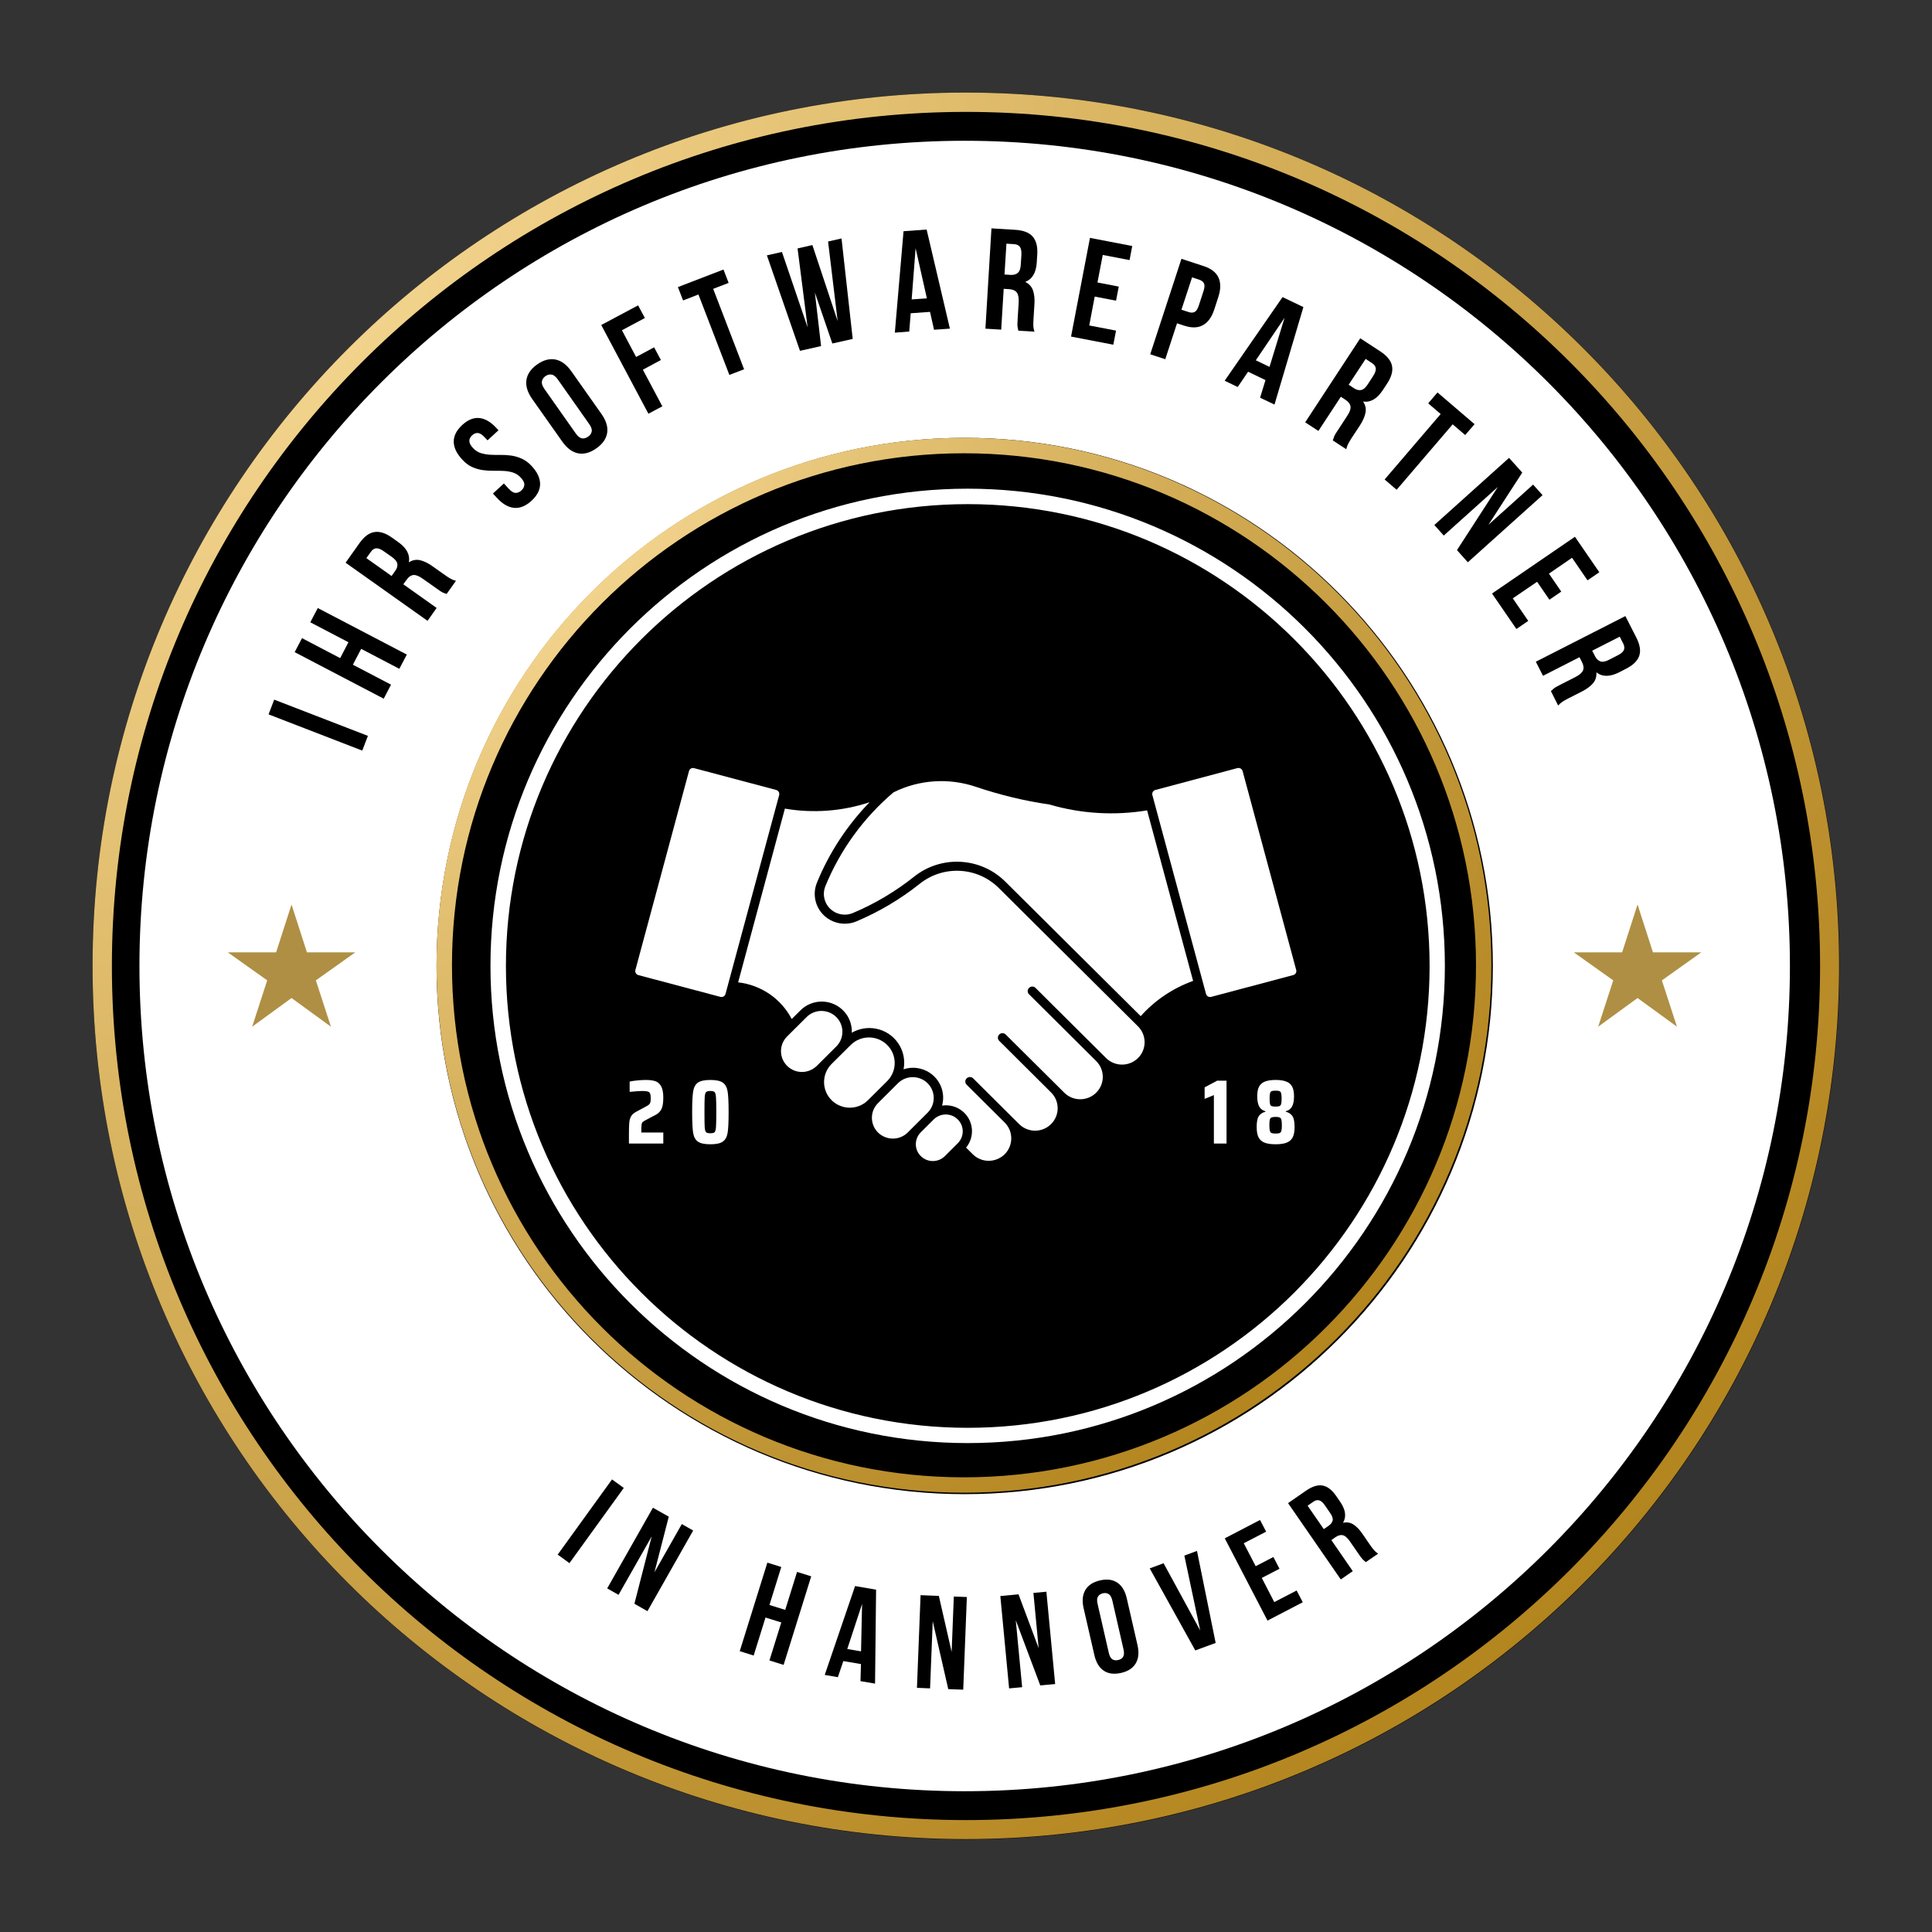
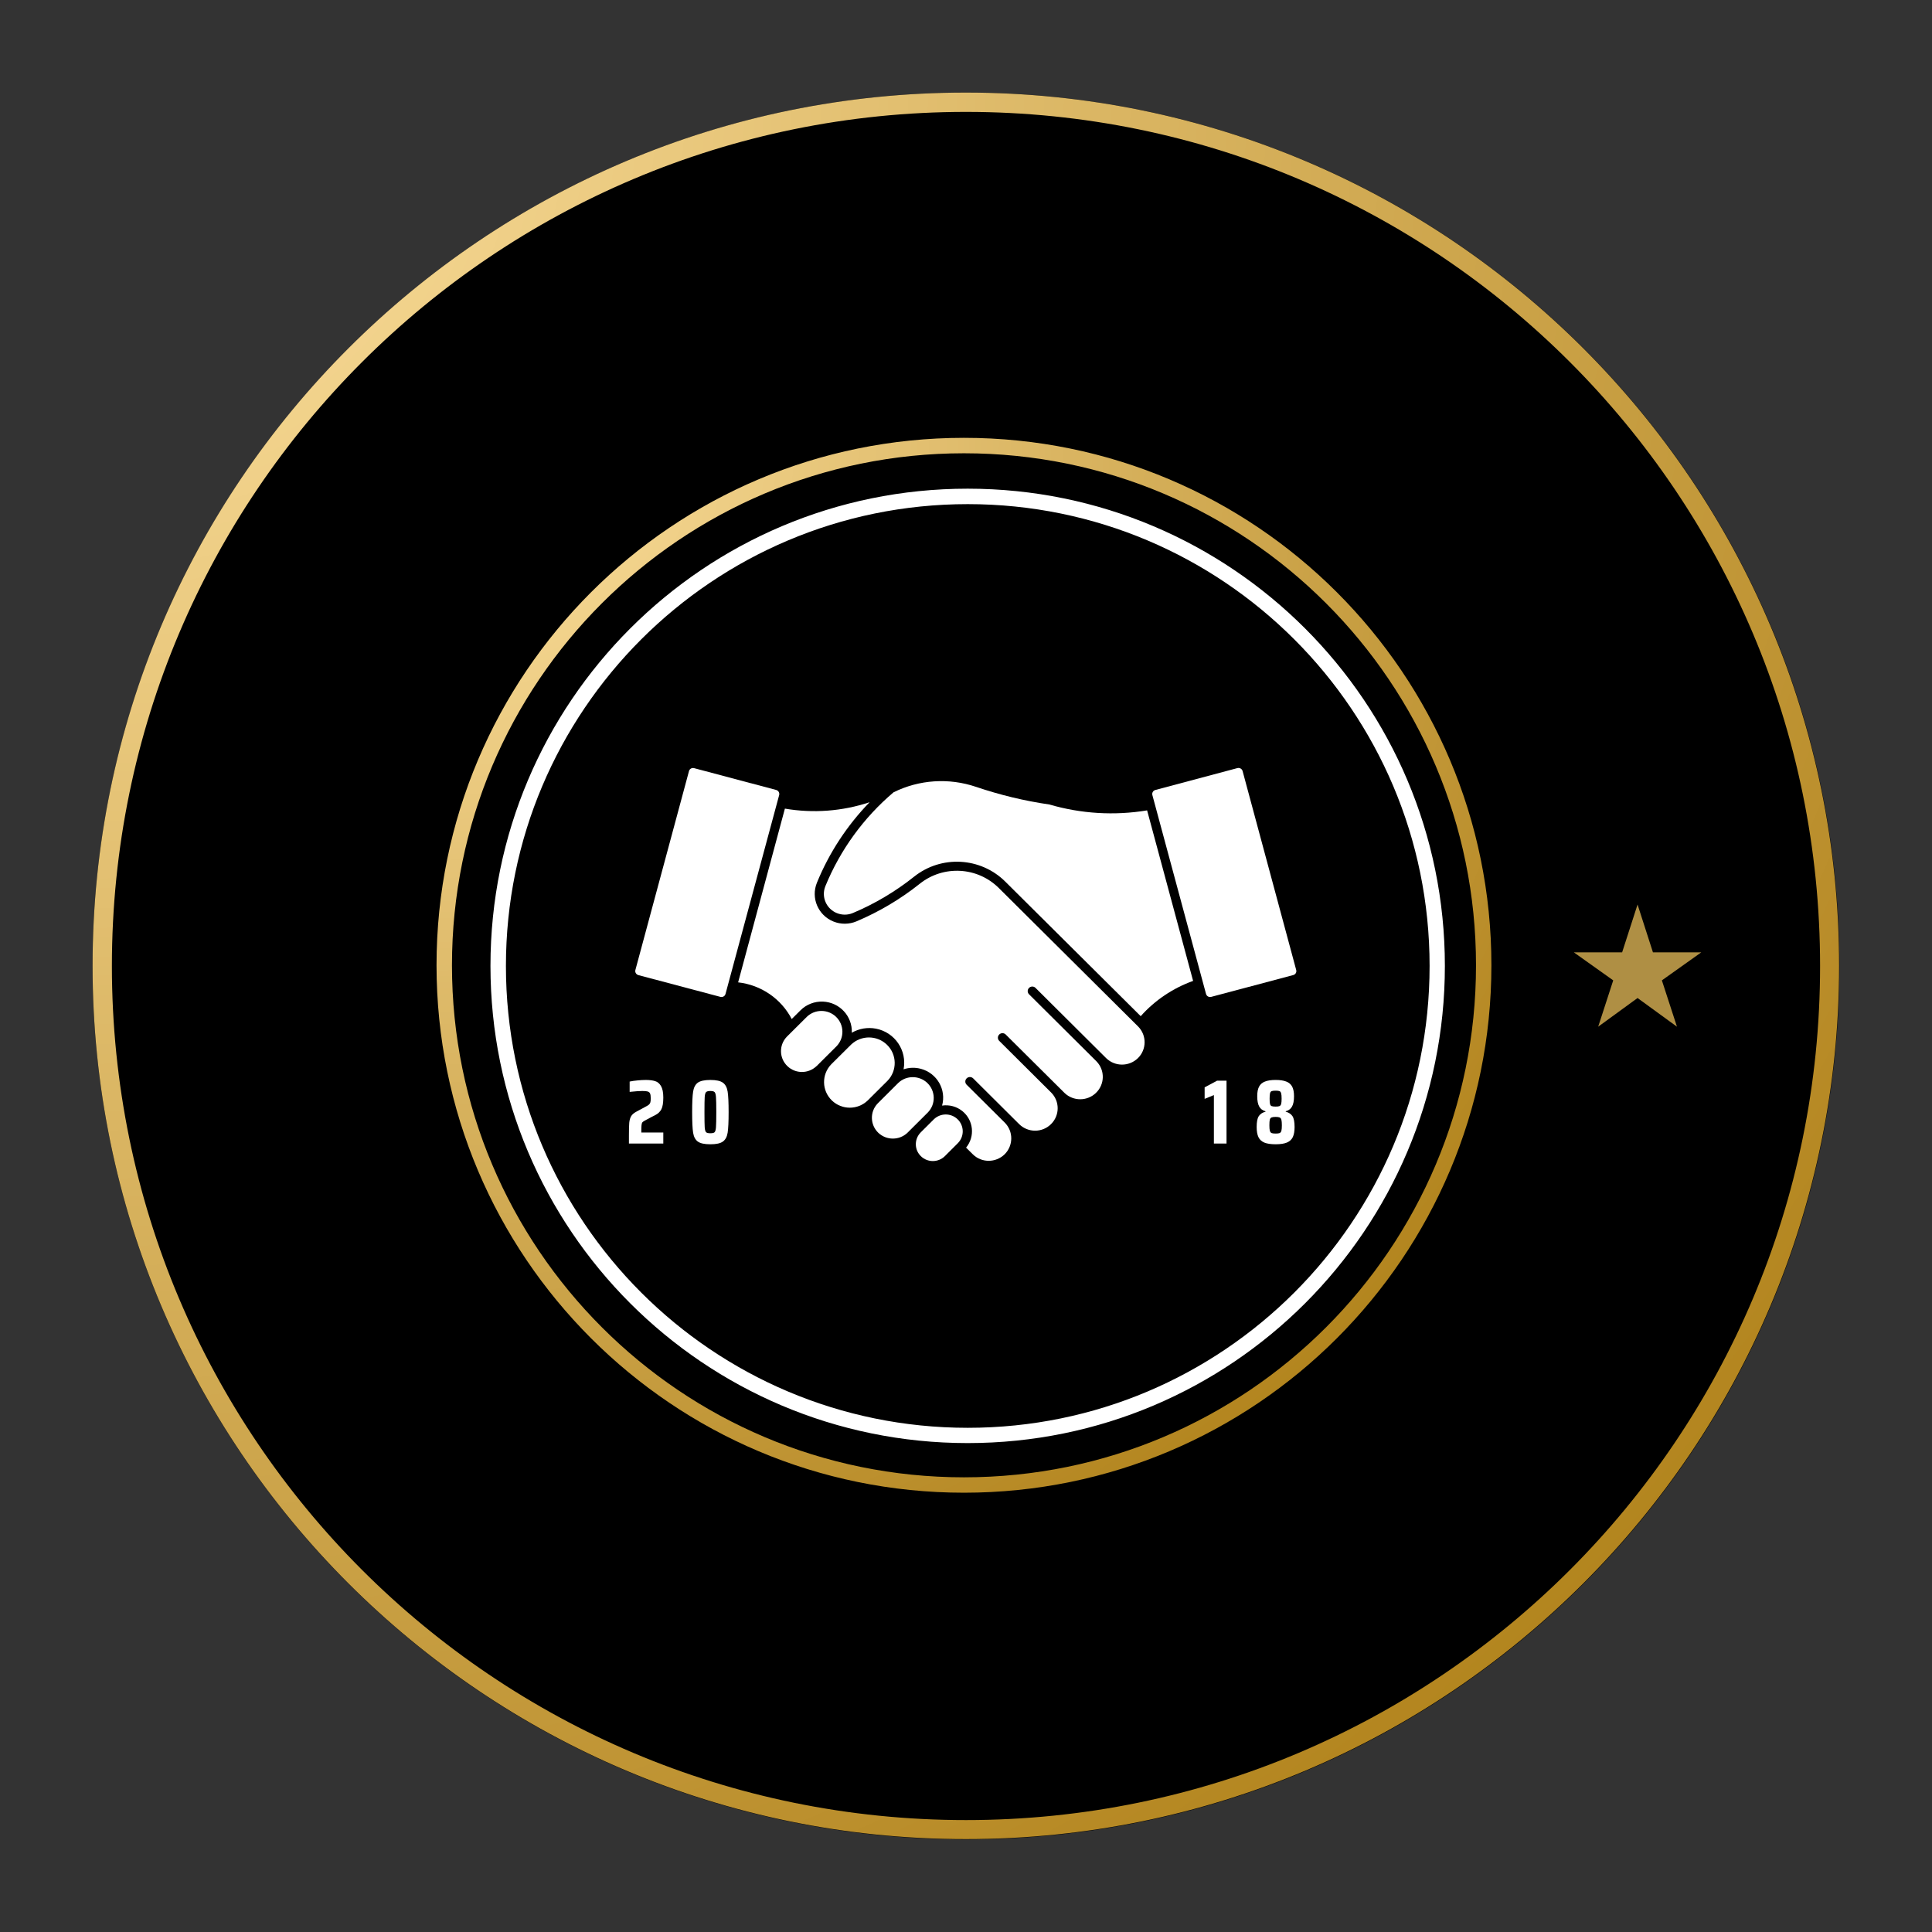
<svg xmlns="http://www.w3.org/2000/svg" width="500" zoomAndPan="magnify" viewBox="0 0 375 375" height="500" preserveAspectRatio="xMidYMid meet" version="1.2">
  <rect x="0" y="0" width="375" height="375" fill="#333333" stroke="none" />
  <defs>
    <clipPath id="624d3b51e9">
      <path d="M 17.969 17.969 L 357.031 17.969 L 357.031 357.031 L 17.969 357.031 Z M 17.969 17.969 " />
    </clipPath>
    <clipPath id="d72a20be7b">
      <path d="M 187.5 17.969 C 93.871 17.969 17.969 93.871 17.969 187.5 C 17.969 281.129 93.871 357.031 187.5 357.031 C 281.129 357.031 357.031 281.129 357.031 187.5 C 357.031 93.871 281.129 17.969 187.5 17.969 Z M 187.5 17.969 " />
    </clipPath>
    <clipPath id="cba8d3e98f">
      <path d="M 17.969 17.969 L 356.969 17.969 L 356.969 356.969 L 17.969 356.969 Z M 17.969 17.969 " />
    </clipPath>
    <clipPath id="b940af7bcf">
      <path d="M 187.469 17.969 C 93.859 17.969 17.969 93.859 17.969 187.469 C 17.969 281.082 93.859 356.969 187.469 356.969 C 281.082 356.969 356.969 281.082 356.969 187.469 C 356.969 93.859 281.082 17.969 187.469 17.969 Z M 187.469 17.969 " />
    </clipPath>
    <radialGradient gradientTransform="matrix(1.334,0,0,1.334,0,0)" id="88cb513988" gradientUnits="userSpaceOnUse" r="479.42" cx="0" fx="0" cy="0" fy="0">
      <stop style="stop-color:#ffe3a3;stop-opacity:1;" offset="0" />
      <stop style="stop-color:#fee2a2;stop-opacity:1;" offset="0.004" />
      <stop style="stop-color:#fee2a1;stop-opacity:1;" offset="0.008" />
      <stop style="stop-color:#fee1a1;stop-opacity:1;" offset="0.012" />
      <stop style="stop-color:#fde1a0;stop-opacity:1;" offset="0.016" />
      <stop style="stop-color:#fde1a0;stop-opacity:1;" offset="0.02" />
      <stop style="stop-color:#fde09f;stop-opacity:1;" offset="0.023" />
      <stop style="stop-color:#fce09e;stop-opacity:1;" offset="0.027" />
      <stop style="stop-color:#fcdf9e;stop-opacity:1;" offset="0.031" />
      <stop style="stop-color:#fcdf9d;stop-opacity:1;" offset="0.035" />
      <stop style="stop-color:#fbde9d;stop-opacity:1;" offset="0.039" />
      <stop style="stop-color:#fbde9c;stop-opacity:1;" offset="0.043" />
      <stop style="stop-color:#fbde9b;stop-opacity:1;" offset="0.047" />
      <stop style="stop-color:#fadd9b;stop-opacity:1;" offset="0.051" />
      <stop style="stop-color:#fadd9a;stop-opacity:1;" offset="0.055" />
      <stop style="stop-color:#fadc9a;stop-opacity:1;" offset="0.059" />
      <stop style="stop-color:#f9dc99;stop-opacity:1;" offset="0.062" />
      <stop style="stop-color:#f9db98;stop-opacity:1;" offset="0.066" />
      <stop style="stop-color:#f9db98;stop-opacity:1;" offset="0.07" />
      <stop style="stop-color:#f8db97;stop-opacity:1;" offset="0.074" />
      <stop style="stop-color:#f8da97;stop-opacity:1;" offset="0.078" />
      <stop style="stop-color:#f8da96;stop-opacity:1;" offset="0.082" />
      <stop style="stop-color:#f7d995;stop-opacity:1;" offset="0.086" />
      <stop style="stop-color:#f7d995;stop-opacity:1;" offset="0.09" />
      <stop style="stop-color:#f6d894;stop-opacity:1;" offset="0.094" />
      <stop style="stop-color:#f6d893;stop-opacity:1;" offset="0.098" />
      <stop style="stop-color:#f6d893;stop-opacity:1;" offset="0.102" />
      <stop style="stop-color:#f5d792;stop-opacity:1;" offset="0.105" />
      <stop style="stop-color:#f5d792;stop-opacity:1;" offset="0.109" />
      <stop style="stop-color:#f5d691;stop-opacity:1;" offset="0.113" />
      <stop style="stop-color:#f4d690;stop-opacity:1;" offset="0.117" />
      <stop style="stop-color:#f4d590;stop-opacity:1;" offset="0.121" />
      <stop style="stop-color:#f4d58f;stop-opacity:1;" offset="0.125" />
      <stop style="stop-color:#f3d58f;stop-opacity:1;" offset="0.129" />
      <stop style="stop-color:#f3d48e;stop-opacity:1;" offset="0.133" />
      <stop style="stop-color:#f3d48d;stop-opacity:1;" offset="0.137" />
      <stop style="stop-color:#f2d38d;stop-opacity:1;" offset="0.141" />
      <stop style="stop-color:#f2d38c;stop-opacity:1;" offset="0.145" />
      <stop style="stop-color:#f2d28c;stop-opacity:1;" offset="0.148" />
      <stop style="stop-color:#f1d28b;stop-opacity:1;" offset="0.152" />
      <stop style="stop-color:#f1d28a;stop-opacity:1;" offset="0.156" />
      <stop style="stop-color:#f1d18a;stop-opacity:1;" offset="0.16" />
      <stop style="stop-color:#f0d189;stop-opacity:1;" offset="0.164" />
      <stop style="stop-color:#f0d089;stop-opacity:1;" offset="0.168" />
      <stop style="stop-color:#f0d088;stop-opacity:1;" offset="0.172" />
      <stop style="stop-color:#efcf87;stop-opacity:1;" offset="0.176" />
      <stop style="stop-color:#efcf87;stop-opacity:1;" offset="0.18" />
      <stop style="stop-color:#eecf86;stop-opacity:1;" offset="0.184" />
      <stop style="stop-color:#eece86;stop-opacity:1;" offset="0.188" />
      <stop style="stop-color:#eece85;stop-opacity:1;" offset="0.191" />
      <stop style="stop-color:#edcd84;stop-opacity:1;" offset="0.195" />
      <stop style="stop-color:#edcd84;stop-opacity:1;" offset="0.199" />
      <stop style="stop-color:#edcc83;stop-opacity:1;" offset="0.203" />
      <stop style="stop-color:#eccc83;stop-opacity:1;" offset="0.207" />
      <stop style="stop-color:#eccc82;stop-opacity:1;" offset="0.211" />
      <stop style="stop-color:#eccb81;stop-opacity:1;" offset="0.215" />
      <stop style="stop-color:#ebcb81;stop-opacity:1;" offset="0.219" />
      <stop style="stop-color:#ebca80;stop-opacity:1;" offset="0.223" />
      <stop style="stop-color:#ebca80;stop-opacity:1;" offset="0.227" />
      <stop style="stop-color:#eac97f;stop-opacity:1;" offset="0.23" />
      <stop style="stop-color:#eac97e;stop-opacity:1;" offset="0.234" />
      <stop style="stop-color:#eac97e;stop-opacity:1;" offset="0.238" />
      <stop style="stop-color:#e9c87d;stop-opacity:1;" offset="0.242" />
      <stop style="stop-color:#e9c87c;stop-opacity:1;" offset="0.246" />
      <stop style="stop-color:#e9c77c;stop-opacity:1;" offset="0.25" />
      <stop style="stop-color:#e8c77b;stop-opacity:1;" offset="0.254" />
      <stop style="stop-color:#e8c67b;stop-opacity:1;" offset="0.258" />
      <stop style="stop-color:#e8c67a;stop-opacity:1;" offset="0.262" />
      <stop style="stop-color:#e7c679;stop-opacity:1;" offset="0.266" />
      <stop style="stop-color:#e7c579;stop-opacity:1;" offset="0.27" />
      <stop style="stop-color:#e6c578;stop-opacity:1;" offset="0.273" />
      <stop style="stop-color:#e6c478;stop-opacity:1;" offset="0.277" />
      <stop style="stop-color:#e6c477;stop-opacity:1;" offset="0.281" />
      <stop style="stop-color:#e5c376;stop-opacity:1;" offset="0.285" />
      <stop style="stop-color:#e5c376;stop-opacity:1;" offset="0.289" />
      <stop style="stop-color:#e5c375;stop-opacity:1;" offset="0.293" />
      <stop style="stop-color:#e4c275;stop-opacity:1;" offset="0.297" />
      <stop style="stop-color:#e4c274;stop-opacity:1;" offset="0.301" />
      <stop style="stop-color:#e4c173;stop-opacity:1;" offset="0.305" />
      <stop style="stop-color:#e3c173;stop-opacity:1;" offset="0.309" />
      <stop style="stop-color:#e3c072;stop-opacity:1;" offset="0.312" />
      <stop style="stop-color:#e3c072;stop-opacity:1;" offset="0.316" />
      <stop style="stop-color:#e2c071;stop-opacity:1;" offset="0.32" />
      <stop style="stop-color:#e2bf70;stop-opacity:1;" offset="0.324" />
      <stop style="stop-color:#e2bf70;stop-opacity:1;" offset="0.328" />
      <stop style="stop-color:#e1be6f;stop-opacity:1;" offset="0.332" />
      <stop style="stop-color:#e1be6f;stop-opacity:1;" offset="0.336" />
      <stop style="stop-color:#e1bd6e;stop-opacity:1;" offset="0.34" />
      <stop style="stop-color:#e0bd6d;stop-opacity:1;" offset="0.344" />
      <stop style="stop-color:#e0bd6d;stop-opacity:1;" offset="0.348" />
      <stop style="stop-color:#e0bc6c;stop-opacity:1;" offset="0.352" />
      <stop style="stop-color:#dfbc6c;stop-opacity:1;" offset="0.355" />
      <stop style="stop-color:#dfbb6b;stop-opacity:1;" offset="0.359" />
      <stop style="stop-color:#debb6a;stop-opacity:1;" offset="0.363" />
      <stop style="stop-color:#deba6a;stop-opacity:1;" offset="0.367" />
      <stop style="stop-color:#deba69;stop-opacity:1;" offset="0.371" />
      <stop style="stop-color:#ddba69;stop-opacity:1;" offset="0.375" />
      <stop style="stop-color:#ddb968;stop-opacity:1;" offset="0.379" />
      <stop style="stop-color:#ddb967;stop-opacity:1;" offset="0.383" />
      <stop style="stop-color:#dcb867;stop-opacity:1;" offset="0.387" />
      <stop style="stop-color:#dcb866;stop-opacity:1;" offset="0.391" />
      <stop style="stop-color:#dcb765;stop-opacity:1;" offset="0.395" />
      <stop style="stop-color:#dbb765;stop-opacity:1;" offset="0.398" />
      <stop style="stop-color:#dbb764;stop-opacity:1;" offset="0.402" />
      <stop style="stop-color:#dbb664;stop-opacity:1;" offset="0.406" />
      <stop style="stop-color:#dab663;stop-opacity:1;" offset="0.41" />
      <stop style="stop-color:#dab562;stop-opacity:1;" offset="0.414" />
      <stop style="stop-color:#dab562;stop-opacity:1;" offset="0.418" />
      <stop style="stop-color:#d9b461;stop-opacity:1;" offset="0.422" />
      <stop style="stop-color:#d9b461;stop-opacity:1;" offset="0.426" />
      <stop style="stop-color:#d9b460;stop-opacity:1;" offset="0.43" />
      <stop style="stop-color:#d8b35f;stop-opacity:1;" offset="0.434" />
      <stop style="stop-color:#d8b35f;stop-opacity:1;" offset="0.438" />
      <stop style="stop-color:#d8b25e;stop-opacity:1;" offset="0.441" />
      <stop style="stop-color:#d7b25e;stop-opacity:1;" offset="0.445" />
      <stop style="stop-color:#d7b15d;stop-opacity:1;" offset="0.449" />
      <stop style="stop-color:#d6b15c;stop-opacity:1;" offset="0.453" />
      <stop style="stop-color:#d6b15c;stop-opacity:1;" offset="0.457" />
      <stop style="stop-color:#d6b05b;stop-opacity:1;" offset="0.461" />
      <stop style="stop-color:#d5b05b;stop-opacity:1;" offset="0.465" />
      <stop style="stop-color:#d5af5a;stop-opacity:1;" offset="0.469" />
      <stop style="stop-color:#d5af59;stop-opacity:1;" offset="0.473" />
      <stop style="stop-color:#d4ae59;stop-opacity:1;" offset="0.477" />
      <stop style="stop-color:#d4ae58;stop-opacity:1;" offset="0.48" />
      <stop style="stop-color:#d4ad58;stop-opacity:1;" offset="0.484" />
      <stop style="stop-color:#d3ad57;stop-opacity:1;" offset="0.488" />
      <stop style="stop-color:#d3ad56;stop-opacity:1;" offset="0.492" />
      <stop style="stop-color:#d3ac56;stop-opacity:1;" offset="0.496" />
      <stop style="stop-color:#d2ac55;stop-opacity:1;" offset="0.5" />
      <stop style="stop-color:#d2ab55;stop-opacity:1;" offset="0.504" />
      <stop style="stop-color:#d2ab54;stop-opacity:1;" offset="0.508" />
      <stop style="stop-color:#d1aa53;stop-opacity:1;" offset="0.512" />
      <stop style="stop-color:#d1aa53;stop-opacity:1;" offset="0.516" />
      <stop style="stop-color:#d1aa52;stop-opacity:1;" offset="0.52" />
      <stop style="stop-color:#d0a951;stop-opacity:1;" offset="0.523" />
      <stop style="stop-color:#d0a951;stop-opacity:1;" offset="0.527" />
      <stop style="stop-color:#d0a850;stop-opacity:1;" offset="0.531" />
      <stop style="stop-color:#cfa850;stop-opacity:1;" offset="0.535" />
      <stop style="stop-color:#cfa74f;stop-opacity:1;" offset="0.539" />
      <stop style="stop-color:#cfa74e;stop-opacity:1;" offset="0.543" />
      <stop style="stop-color:#cea74e;stop-opacity:1;" offset="0.547" />
      <stop style="stop-color:#cea64d;stop-opacity:1;" offset="0.551" />
      <stop style="stop-color:#cda64d;stop-opacity:1;" offset="0.555" />
      <stop style="stop-color:#cda54c;stop-opacity:1;" offset="0.559" />
      <stop style="stop-color:#cda54b;stop-opacity:1;" offset="0.562" />
      <stop style="stop-color:#cca44b;stop-opacity:1;" offset="0.566" />
      <stop style="stop-color:#cca44a;stop-opacity:1;" offset="0.57" />
      <stop style="stop-color:#cca44a;stop-opacity:1;" offset="0.574" />
      <stop style="stop-color:#cba349;stop-opacity:1;" offset="0.578" />
      <stop style="stop-color:#cba348;stop-opacity:1;" offset="0.582" />
      <stop style="stop-color:#cba248;stop-opacity:1;" offset="0.586" />
      <stop style="stop-color:#caa247;stop-opacity:1;" offset="0.59" />
      <stop style="stop-color:#caa147;stop-opacity:1;" offset="0.594" />
      <stop style="stop-color:#caa146;stop-opacity:1;" offset="0.598" />
      <stop style="stop-color:#c9a145;stop-opacity:1;" offset="0.602" />
      <stop style="stop-color:#c9a045;stop-opacity:1;" offset="0.605" />
      <stop style="stop-color:#c9a044;stop-opacity:1;" offset="0.609" />
      <stop style="stop-color:#c89f44;stop-opacity:1;" offset="0.613" />
      <stop style="stop-color:#c89f43;stop-opacity:1;" offset="0.617" />
      <stop style="stop-color:#c89e42;stop-opacity:1;" offset="0.621" />
      <stop style="stop-color:#c79e42;stop-opacity:1;" offset="0.625" />
      <stop style="stop-color:#c79e41;stop-opacity:1;" offset="0.629" />
      <stop style="stop-color:#c79d41;stop-opacity:1;" offset="0.633" />
      <stop style="stop-color:#c69d40;stop-opacity:1;" offset="0.637" />
      <stop style="stop-color:#c69c3f;stop-opacity:1;" offset="0.641" />
      <stop style="stop-color:#c59c3f;stop-opacity:1;" offset="0.645" />
      <stop style="stop-color:#c59b3e;stop-opacity:1;" offset="0.648" />
      <stop style="stop-color:#c59b3e;stop-opacity:1;" offset="0.652" />
      <stop style="stop-color:#c49b3d;stop-opacity:1;" offset="0.656" />
      <stop style="stop-color:#c49a3c;stop-opacity:1;" offset="0.66" />
      <stop style="stop-color:#c49a3c;stop-opacity:1;" offset="0.664" />
      <stop style="stop-color:#c3993b;stop-opacity:1;" offset="0.668" />
      <stop style="stop-color:#c3993a;stop-opacity:1;" offset="0.672" />
      <stop style="stop-color:#c3983a;stop-opacity:1;" offset="0.676" />
      <stop style="stop-color:#c29839;stop-opacity:1;" offset="0.68" />
      <stop style="stop-color:#c29839;stop-opacity:1;" offset="0.684" />
      <stop style="stop-color:#c29738;stop-opacity:1;" offset="0.688" />
      <stop style="stop-color:#c19737;stop-opacity:1;" offset="0.691" />
      <stop style="stop-color:#c19637;stop-opacity:1;" offset="0.695" />
      <stop style="stop-color:#c19636;stop-opacity:1;" offset="0.699" />
      <stop style="stop-color:#c09536;stop-opacity:1;" offset="0.703" />
      <stop style="stop-color:#c09535;stop-opacity:1;" offset="0.707" />
      <stop style="stop-color:#c09534;stop-opacity:1;" offset="0.711" />
      <stop style="stop-color:#bf9434;stop-opacity:1;" offset="0.715" />
      <stop style="stop-color:#bf9433;stop-opacity:1;" offset="0.719" />
      <stop style="stop-color:#bf9333;stop-opacity:1;" offset="0.723" />
      <stop style="stop-color:#be9332;stop-opacity:1;" offset="0.727" />
      <stop style="stop-color:#be9231;stop-opacity:1;" offset="0.73" />
      <stop style="stop-color:#bd9231;stop-opacity:1;" offset="0.734" />
      <stop style="stop-color:#bd9230;stop-opacity:1;" offset="0.738" />
      <stop style="stop-color:#bd9130;stop-opacity:1;" offset="0.742" />
      <stop style="stop-color:#bc912f;stop-opacity:1;" offset="0.746" />
      <stop style="stop-color:#bc902e;stop-opacity:1;" offset="0.75" />
      <stop style="stop-color:#bc902e;stop-opacity:1;" offset="0.754" />
      <stop style="stop-color:#bb8f2d;stop-opacity:1;" offset="0.758" />
      <stop style="stop-color:#bb8f2d;stop-opacity:1;" offset="0.762" />
      <stop style="stop-color:#bb8f2c;stop-opacity:1;" offset="0.766" />
      <stop style="stop-color:#ba8e2b;stop-opacity:1;" offset="0.77" />
      <stop style="stop-color:#ba8e2b;stop-opacity:1;" offset="0.773" />
      <stop style="stop-color:#ba8d2a;stop-opacity:1;" offset="0.777" />
      <stop style="stop-color:#b98d2a;stop-opacity:1;" offset="0.781" />
      <stop style="stop-color:#b98c29;stop-opacity:1;" offset="0.785" />
      <stop style="stop-color:#b98c28;stop-opacity:1;" offset="0.789" />
      <stop style="stop-color:#b88c28;stop-opacity:1;" offset="0.793" />
      <stop style="stop-color:#b88b27;stop-opacity:1;" offset="0.797" />
      <stop style="stop-color:#b88b26;stop-opacity:1;" offset="0.801" />
      <stop style="stop-color:#b78a26;stop-opacity:1;" offset="0.805" />
      <stop style="stop-color:#b78a25;stop-opacity:1;" offset="0.809" />
      <stop style="stop-color:#b78925;stop-opacity:1;" offset="0.812" />
      <stop style="stop-color:#b68924;stop-opacity:1;" offset="0.816" />
      <stop style="stop-color:#b68923;stop-opacity:1;" offset="0.82" />
      <stop style="stop-color:#b58823;stop-opacity:1;" offset="0.824" />
      <stop style="stop-color:#b58822;stop-opacity:1;" offset="0.828" />
      <stop style="stop-color:#b58722;stop-opacity:1;" offset="0.832" />
      <stop style="stop-color:#b48721;stop-opacity:1;" offset="0.836" />
      <stop style="stop-color:#b48620;stop-opacity:1;" offset="0.84" />
      <stop style="stop-color:#b48620;stop-opacity:1;" offset="0.844" />
      <stop style="stop-color:#b3861f;stop-opacity:1;" offset="0.848" />
      <stop style="stop-color:#b3851f;stop-opacity:1;" offset="0.852" />
      <stop style="stop-color:#b3851e;stop-opacity:1;" offset="0.855" />
      <stop style="stop-color:#b2841d;stop-opacity:1;" offset="0.859" />
      <stop style="stop-color:#b2841d;stop-opacity:1;" offset="0.863" />
      <stop style="stop-color:#b2831c;stop-opacity:1;" offset="0.867" />
      <stop style="stop-color:#b1831c;stop-opacity:1;" offset="0.871" />
      <stop style="stop-color:#b1831b;stop-opacity:1;" offset="0.875" />
      <stop style="stop-color:#b1821a;stop-opacity:1;" offset="0.879" />
      <stop style="stop-color:#b0821a;stop-opacity:1;" offset="0.883" />
      <stop style="stop-color:#b08119;stop-opacity:1;" offset="0.887" />
      <stop style="stop-color:#b08119;stop-opacity:1;" offset="0.891" />
      <stop style="stop-color:#af8018;stop-opacity:1;" offset="0.895" />
      <stop style="stop-color:#af8017;stop-opacity:1;" offset="0.898" />
      <stop style="stop-color:#af8017;stop-opacity:1;" offset="0.902" />
      <stop style="stop-color:#ae7f16;stop-opacity:1;" offset="0.906" />
      <stop style="stop-color:#ae7f16;stop-opacity:1;" offset="0.91" />
      <stop style="stop-color:#ad7e15;stop-opacity:1;" offset="0.914" />
      <stop style="stop-color:#ad7e14;stop-opacity:1;" offset="0.918" />
      <stop style="stop-color:#ad7d14;stop-opacity:1;" offset="0.922" />
      <stop style="stop-color:#ac7d13;stop-opacity:1;" offset="0.926" />
      <stop style="stop-color:#ac7d13;stop-opacity:1;" offset="0.93" />
      <stop style="stop-color:#ac7c12;stop-opacity:1;" offset="0.934" />
      <stop style="stop-color:#ab7c11;stop-opacity:1;" offset="0.938" />
      <stop style="stop-color:#ab7b11;stop-opacity:1;" offset="0.941" />
      <stop style="stop-color:#ab7b10;stop-opacity:1;" offset="0.945" />
      <stop style="stop-color:#aa7a0f;stop-opacity:1;" offset="0.949" />
      <stop style="stop-color:#aa7a0f;stop-opacity:1;" offset="0.953" />
      <stop style="stop-color:#aa7a0e;stop-opacity:1;" offset="0.957" />
      <stop style="stop-color:#a9790e;stop-opacity:1;" offset="0.961" />
      <stop style="stop-color:#a9790d;stop-opacity:1;" offset="0.965" />
      <stop style="stop-color:#a9780c;stop-opacity:1;" offset="0.969" />
      <stop style="stop-color:#a8780c;stop-opacity:1;" offset="0.973" />
      <stop style="stop-color:#a8770b;stop-opacity:1;" offset="0.977" />
      <stop style="stop-color:#a8770b;stop-opacity:1;" offset="0.98" />
      <stop style="stop-color:#a7770a;stop-opacity:1;" offset="0.984" />
      <stop style="stop-color:#a77609;stop-opacity:1;" offset="0.988" />
      <stop style="stop-color:#a77609;stop-opacity:1;" offset="0.992" />
      <stop style="stop-color:#a67508;stop-opacity:1;" offset="0.996" />
      <stop style="stop-color:#a67508;stop-opacity:1;" offset="1" />
    </radialGradient>
    <clipPath id="4ad895b458">
      <path d="M 27.066 27.324 L 347.422 27.324 L 347.422 347.676 L 27.066 347.676 Z M 27.066 27.324 " />
    </clipPath>
    <clipPath id="00fdff3357">
-       <path d="M 187.246 27.324 C 98.781 27.324 27.066 99.035 27.066 187.5 C 27.066 275.965 98.781 347.676 187.246 347.676 C 275.707 347.676 347.422 275.965 347.422 187.5 C 347.422 99.035 275.707 27.324 187.246 27.324 Z M 187.246 27.324 " />
-     </clipPath>
+       </clipPath>
    <clipPath id="9252b7baa0">
      <path d="M 84.73 84.984 L 289.762 84.984 L 289.762 290.016 L 84.73 290.016 Z M 84.73 84.984 " />
    </clipPath>
    <clipPath id="57452be773">
      <path d="M 187.246 84.984 C 130.625 84.984 84.73 130.883 84.73 187.5 C 84.73 244.117 130.625 290.016 187.246 290.016 C 243.863 290.016 289.762 244.117 289.762 187.5 C 289.762 130.883 243.863 84.984 187.246 84.984 Z M 187.246 84.984 " />
    </clipPath>
    <clipPath id="7d96f2adad">
      <path d="M 84.73 84.984 L 289.48 84.984 L 289.48 289.734 L 84.73 289.734 Z M 84.73 84.984 " />
    </clipPath>
    <clipPath id="a0a56fc49e">
      <path d="M 187.105 84.984 C 130.562 84.984 84.73 130.82 84.73 187.359 C 84.73 243.898 130.562 289.734 187.105 289.734 C 243.645 289.734 289.48 243.898 289.48 187.359 C 289.48 130.82 243.645 84.984 187.105 84.984 Z M 187.105 84.984 " />
    </clipPath>
    <radialGradient gradientTransform="matrix(1.335,0,0,1.335,0,0)" id="654abc5c9e" gradientUnits="userSpaceOnUse" r="289.561" cx="0" fx="0" cy="0" fy="0">
      <stop style="stop-color:#ffe3a3;stop-opacity:1;" offset="0" />
      <stop style="stop-color:#fee2a2;stop-opacity:1;" offset="0.004" />
      <stop style="stop-color:#fee2a1;stop-opacity:1;" offset="0.008" />
      <stop style="stop-color:#fee1a1;stop-opacity:1;" offset="0.012" />
      <stop style="stop-color:#fde1a0;stop-opacity:1;" offset="0.016" />
      <stop style="stop-color:#fde1a0;stop-opacity:1;" offset="0.02" />
      <stop style="stop-color:#fde09f;stop-opacity:1;" offset="0.023" />
      <stop style="stop-color:#fce09e;stop-opacity:1;" offset="0.027" />
      <stop style="stop-color:#fcdf9e;stop-opacity:1;" offset="0.031" />
      <stop style="stop-color:#fcdf9d;stop-opacity:1;" offset="0.035" />
      <stop style="stop-color:#fbde9d;stop-opacity:1;" offset="0.039" />
      <stop style="stop-color:#fbde9c;stop-opacity:1;" offset="0.043" />
      <stop style="stop-color:#fbde9b;stop-opacity:1;" offset="0.047" />
      <stop style="stop-color:#fadd9b;stop-opacity:1;" offset="0.051" />
      <stop style="stop-color:#fadd9a;stop-opacity:1;" offset="0.055" />
      <stop style="stop-color:#fadc9a;stop-opacity:1;" offset="0.059" />
      <stop style="stop-color:#f9dc99;stop-opacity:1;" offset="0.062" />
      <stop style="stop-color:#f9db98;stop-opacity:1;" offset="0.066" />
      <stop style="stop-color:#f9db98;stop-opacity:1;" offset="0.07" />
      <stop style="stop-color:#f8db97;stop-opacity:1;" offset="0.074" />
      <stop style="stop-color:#f8da97;stop-opacity:1;" offset="0.078" />
      <stop style="stop-color:#f8da96;stop-opacity:1;" offset="0.082" />
      <stop style="stop-color:#f7d995;stop-opacity:1;" offset="0.086" />
      <stop style="stop-color:#f7d995;stop-opacity:1;" offset="0.09" />
      <stop style="stop-color:#f6d894;stop-opacity:1;" offset="0.094" />
      <stop style="stop-color:#f6d893;stop-opacity:1;" offset="0.098" />
      <stop style="stop-color:#f6d893;stop-opacity:1;" offset="0.102" />
      <stop style="stop-color:#f5d792;stop-opacity:1;" offset="0.105" />
      <stop style="stop-color:#f5d792;stop-opacity:1;" offset="0.109" />
      <stop style="stop-color:#f5d691;stop-opacity:1;" offset="0.113" />
      <stop style="stop-color:#f4d690;stop-opacity:1;" offset="0.117" />
      <stop style="stop-color:#f4d590;stop-opacity:1;" offset="0.121" />
      <stop style="stop-color:#f4d58f;stop-opacity:1;" offset="0.125" />
      <stop style="stop-color:#f3d58f;stop-opacity:1;" offset="0.129" />
      <stop style="stop-color:#f3d48e;stop-opacity:1;" offset="0.133" />
      <stop style="stop-color:#f3d48d;stop-opacity:1;" offset="0.137" />
      <stop style="stop-color:#f2d38d;stop-opacity:1;" offset="0.141" />
      <stop style="stop-color:#f2d38c;stop-opacity:1;" offset="0.145" />
      <stop style="stop-color:#f2d28c;stop-opacity:1;" offset="0.148" />
      <stop style="stop-color:#f1d28b;stop-opacity:1;" offset="0.152" />
      <stop style="stop-color:#f1d28a;stop-opacity:1;" offset="0.156" />
      <stop style="stop-color:#f1d18a;stop-opacity:1;" offset="0.16" />
      <stop style="stop-color:#f0d189;stop-opacity:1;" offset="0.164" />
      <stop style="stop-color:#f0d089;stop-opacity:1;" offset="0.168" />
      <stop style="stop-color:#f0d088;stop-opacity:1;" offset="0.172" />
      <stop style="stop-color:#efcf87;stop-opacity:1;" offset="0.176" />
      <stop style="stop-color:#efcf87;stop-opacity:1;" offset="0.18" />
      <stop style="stop-color:#eecf86;stop-opacity:1;" offset="0.184" />
      <stop style="stop-color:#eece86;stop-opacity:1;" offset="0.188" />
      <stop style="stop-color:#eece85;stop-opacity:1;" offset="0.191" />
      <stop style="stop-color:#edcd84;stop-opacity:1;" offset="0.195" />
      <stop style="stop-color:#edcd84;stop-opacity:1;" offset="0.199" />
      <stop style="stop-color:#edcc83;stop-opacity:1;" offset="0.203" />
      <stop style="stop-color:#eccc83;stop-opacity:1;" offset="0.207" />
      <stop style="stop-color:#eccc82;stop-opacity:1;" offset="0.211" />
      <stop style="stop-color:#eccb81;stop-opacity:1;" offset="0.215" />
      <stop style="stop-color:#ebcb81;stop-opacity:1;" offset="0.219" />
      <stop style="stop-color:#ebca80;stop-opacity:1;" offset="0.223" />
      <stop style="stop-color:#ebca80;stop-opacity:1;" offset="0.227" />
      <stop style="stop-color:#eac97f;stop-opacity:1;" offset="0.23" />
      <stop style="stop-color:#eac97e;stop-opacity:1;" offset="0.234" />
      <stop style="stop-color:#eac97e;stop-opacity:1;" offset="0.238" />
      <stop style="stop-color:#e9c87d;stop-opacity:1;" offset="0.242" />
      <stop style="stop-color:#e9c87c;stop-opacity:1;" offset="0.246" />
      <stop style="stop-color:#e9c77c;stop-opacity:1;" offset="0.25" />
      <stop style="stop-color:#e8c77b;stop-opacity:1;" offset="0.254" />
      <stop style="stop-color:#e8c67b;stop-opacity:1;" offset="0.258" />
      <stop style="stop-color:#e8c67a;stop-opacity:1;" offset="0.262" />
      <stop style="stop-color:#e7c679;stop-opacity:1;" offset="0.266" />
      <stop style="stop-color:#e7c579;stop-opacity:1;" offset="0.27" />
      <stop style="stop-color:#e6c578;stop-opacity:1;" offset="0.273" />
      <stop style="stop-color:#e6c478;stop-opacity:1;" offset="0.277" />
      <stop style="stop-color:#e6c477;stop-opacity:1;" offset="0.281" />
      <stop style="stop-color:#e5c376;stop-opacity:1;" offset="0.285" />
      <stop style="stop-color:#e5c376;stop-opacity:1;" offset="0.289" />
      <stop style="stop-color:#e5c375;stop-opacity:1;" offset="0.293" />
      <stop style="stop-color:#e4c275;stop-opacity:1;" offset="0.297" />
      <stop style="stop-color:#e4c274;stop-opacity:1;" offset="0.301" />
      <stop style="stop-color:#e4c173;stop-opacity:1;" offset="0.305" />
      <stop style="stop-color:#e3c173;stop-opacity:1;" offset="0.309" />
      <stop style="stop-color:#e3c072;stop-opacity:1;" offset="0.312" />
      <stop style="stop-color:#e3c072;stop-opacity:1;" offset="0.316" />
      <stop style="stop-color:#e2c071;stop-opacity:1;" offset="0.32" />
      <stop style="stop-color:#e2bf70;stop-opacity:1;" offset="0.324" />
      <stop style="stop-color:#e2bf70;stop-opacity:1;" offset="0.328" />
      <stop style="stop-color:#e1be6f;stop-opacity:1;" offset="0.332" />
      <stop style="stop-color:#e1be6f;stop-opacity:1;" offset="0.336" />
      <stop style="stop-color:#e1bd6e;stop-opacity:1;" offset="0.34" />
      <stop style="stop-color:#e0bd6d;stop-opacity:1;" offset="0.344" />
      <stop style="stop-color:#e0bd6d;stop-opacity:1;" offset="0.348" />
      <stop style="stop-color:#e0bc6c;stop-opacity:1;" offset="0.352" />
      <stop style="stop-color:#dfbc6c;stop-opacity:1;" offset="0.355" />
      <stop style="stop-color:#dfbb6b;stop-opacity:1;" offset="0.359" />
      <stop style="stop-color:#debb6a;stop-opacity:1;" offset="0.363" />
      <stop style="stop-color:#deba6a;stop-opacity:1;" offset="0.367" />
      <stop style="stop-color:#deba69;stop-opacity:1;" offset="0.371" />
      <stop style="stop-color:#ddba69;stop-opacity:1;" offset="0.375" />
      <stop style="stop-color:#ddb968;stop-opacity:1;" offset="0.379" />
      <stop style="stop-color:#ddb967;stop-opacity:1;" offset="0.383" />
      <stop style="stop-color:#dcb867;stop-opacity:1;" offset="0.387" />
      <stop style="stop-color:#dcb866;stop-opacity:1;" offset="0.391" />
      <stop style="stop-color:#dcb765;stop-opacity:1;" offset="0.395" />
      <stop style="stop-color:#dbb765;stop-opacity:1;" offset="0.398" />
      <stop style="stop-color:#dbb764;stop-opacity:1;" offset="0.402" />
      <stop style="stop-color:#dbb664;stop-opacity:1;" offset="0.406" />
      <stop style="stop-color:#dab663;stop-opacity:1;" offset="0.41" />
      <stop style="stop-color:#dab562;stop-opacity:1;" offset="0.414" />
      <stop style="stop-color:#dab562;stop-opacity:1;" offset="0.418" />
      <stop style="stop-color:#d9b461;stop-opacity:1;" offset="0.422" />
      <stop style="stop-color:#d9b461;stop-opacity:1;" offset="0.426" />
      <stop style="stop-color:#d9b460;stop-opacity:1;" offset="0.43" />
      <stop style="stop-color:#d8b35f;stop-opacity:1;" offset="0.434" />
      <stop style="stop-color:#d8b35f;stop-opacity:1;" offset="0.438" />
      <stop style="stop-color:#d8b25e;stop-opacity:1;" offset="0.441" />
      <stop style="stop-color:#d7b25e;stop-opacity:1;" offset="0.445" />
      <stop style="stop-color:#d7b15d;stop-opacity:1;" offset="0.449" />
      <stop style="stop-color:#d6b15c;stop-opacity:1;" offset="0.453" />
      <stop style="stop-color:#d6b15c;stop-opacity:1;" offset="0.457" />
      <stop style="stop-color:#d6b05b;stop-opacity:1;" offset="0.461" />
      <stop style="stop-color:#d5b05b;stop-opacity:1;" offset="0.465" />
      <stop style="stop-color:#d5af5a;stop-opacity:1;" offset="0.469" />
      <stop style="stop-color:#d5af59;stop-opacity:1;" offset="0.473" />
      <stop style="stop-color:#d4ae59;stop-opacity:1;" offset="0.477" />
      <stop style="stop-color:#d4ae58;stop-opacity:1;" offset="0.48" />
      <stop style="stop-color:#d4ad58;stop-opacity:1;" offset="0.484" />
      <stop style="stop-color:#d3ad57;stop-opacity:1;" offset="0.488" />
      <stop style="stop-color:#d3ad56;stop-opacity:1;" offset="0.492" />
      <stop style="stop-color:#d3ac56;stop-opacity:1;" offset="0.496" />
      <stop style="stop-color:#d2ac55;stop-opacity:1;" offset="0.5" />
      <stop style="stop-color:#d2ab55;stop-opacity:1;" offset="0.504" />
      <stop style="stop-color:#d2ab54;stop-opacity:1;" offset="0.508" />
      <stop style="stop-color:#d1aa53;stop-opacity:1;" offset="0.512" />
      <stop style="stop-color:#d1aa53;stop-opacity:1;" offset="0.516" />
      <stop style="stop-color:#d1aa52;stop-opacity:1;" offset="0.52" />
      <stop style="stop-color:#d0a951;stop-opacity:1;" offset="0.523" />
      <stop style="stop-color:#d0a951;stop-opacity:1;" offset="0.527" />
      <stop style="stop-color:#d0a850;stop-opacity:1;" offset="0.531" />
      <stop style="stop-color:#cfa850;stop-opacity:1;" offset="0.535" />
      <stop style="stop-color:#cfa74f;stop-opacity:1;" offset="0.539" />
      <stop style="stop-color:#cfa74e;stop-opacity:1;" offset="0.543" />
      <stop style="stop-color:#cea74e;stop-opacity:1;" offset="0.547" />
      <stop style="stop-color:#cea64d;stop-opacity:1;" offset="0.551" />
      <stop style="stop-color:#cda64d;stop-opacity:1;" offset="0.555" />
      <stop style="stop-color:#cda54c;stop-opacity:1;" offset="0.559" />
      <stop style="stop-color:#cda54b;stop-opacity:1;" offset="0.562" />
      <stop style="stop-color:#cca44b;stop-opacity:1;" offset="0.566" />
      <stop style="stop-color:#cca44a;stop-opacity:1;" offset="0.57" />
      <stop style="stop-color:#cca44a;stop-opacity:1;" offset="0.574" />
      <stop style="stop-color:#cba349;stop-opacity:1;" offset="0.578" />
      <stop style="stop-color:#cba348;stop-opacity:1;" offset="0.582" />
      <stop style="stop-color:#cba248;stop-opacity:1;" offset="0.586" />
      <stop style="stop-color:#caa247;stop-opacity:1;" offset="0.59" />
      <stop style="stop-color:#caa147;stop-opacity:1;" offset="0.594" />
      <stop style="stop-color:#caa146;stop-opacity:1;" offset="0.598" />
      <stop style="stop-color:#c9a145;stop-opacity:1;" offset="0.602" />
      <stop style="stop-color:#c9a045;stop-opacity:1;" offset="0.605" />
      <stop style="stop-color:#c9a044;stop-opacity:1;" offset="0.609" />
      <stop style="stop-color:#c89f44;stop-opacity:1;" offset="0.613" />
      <stop style="stop-color:#c89f43;stop-opacity:1;" offset="0.617" />
      <stop style="stop-color:#c89e42;stop-opacity:1;" offset="0.621" />
      <stop style="stop-color:#c79e42;stop-opacity:1;" offset="0.625" />
      <stop style="stop-color:#c79e41;stop-opacity:1;" offset="0.629" />
      <stop style="stop-color:#c79d41;stop-opacity:1;" offset="0.633" />
      <stop style="stop-color:#c69d40;stop-opacity:1;" offset="0.637" />
      <stop style="stop-color:#c69c3f;stop-opacity:1;" offset="0.641" />
      <stop style="stop-color:#c59c3f;stop-opacity:1;" offset="0.645" />
      <stop style="stop-color:#c59b3e;stop-opacity:1;" offset="0.648" />
      <stop style="stop-color:#c59b3e;stop-opacity:1;" offset="0.652" />
      <stop style="stop-color:#c49b3d;stop-opacity:1;" offset="0.656" />
      <stop style="stop-color:#c49a3c;stop-opacity:1;" offset="0.66" />
      <stop style="stop-color:#c49a3c;stop-opacity:1;" offset="0.664" />
      <stop style="stop-color:#c3993b;stop-opacity:1;" offset="0.668" />
      <stop style="stop-color:#c3993a;stop-opacity:1;" offset="0.672" />
      <stop style="stop-color:#c3983a;stop-opacity:1;" offset="0.676" />
      <stop style="stop-color:#c29839;stop-opacity:1;" offset="0.68" />
      <stop style="stop-color:#c29839;stop-opacity:1;" offset="0.684" />
      <stop style="stop-color:#c29738;stop-opacity:1;" offset="0.688" />
      <stop style="stop-color:#c19737;stop-opacity:1;" offset="0.691" />
      <stop style="stop-color:#c19637;stop-opacity:1;" offset="0.695" />
      <stop style="stop-color:#c19636;stop-opacity:1;" offset="0.699" />
      <stop style="stop-color:#c09536;stop-opacity:1;" offset="0.703" />
      <stop style="stop-color:#c09535;stop-opacity:1;" offset="0.707" />
      <stop style="stop-color:#c09534;stop-opacity:1;" offset="0.711" />
      <stop style="stop-color:#bf9434;stop-opacity:1;" offset="0.715" />
      <stop style="stop-color:#bf9433;stop-opacity:1;" offset="0.719" />
      <stop style="stop-color:#bf9333;stop-opacity:1;" offset="0.723" />
      <stop style="stop-color:#be9332;stop-opacity:1;" offset="0.727" />
      <stop style="stop-color:#be9231;stop-opacity:1;" offset="0.73" />
      <stop style="stop-color:#bd9231;stop-opacity:1;" offset="0.734" />
      <stop style="stop-color:#bd9230;stop-opacity:1;" offset="0.738" />
      <stop style="stop-color:#bd9130;stop-opacity:1;" offset="0.742" />
      <stop style="stop-color:#bc912f;stop-opacity:1;" offset="0.746" />
      <stop style="stop-color:#bc902e;stop-opacity:1;" offset="0.75" />
      <stop style="stop-color:#bc902e;stop-opacity:1;" offset="0.754" />
      <stop style="stop-color:#bb8f2d;stop-opacity:1;" offset="0.758" />
      <stop style="stop-color:#bb8f2d;stop-opacity:1;" offset="0.762" />
      <stop style="stop-color:#bb8f2c;stop-opacity:1;" offset="0.766" />
      <stop style="stop-color:#ba8e2b;stop-opacity:1;" offset="0.77" />
      <stop style="stop-color:#ba8e2b;stop-opacity:1;" offset="0.773" />
      <stop style="stop-color:#ba8d2a;stop-opacity:1;" offset="0.777" />
      <stop style="stop-color:#b98d2a;stop-opacity:1;" offset="0.781" />
      <stop style="stop-color:#b98c29;stop-opacity:1;" offset="0.785" />
      <stop style="stop-color:#b98c28;stop-opacity:1;" offset="0.789" />
      <stop style="stop-color:#b88c28;stop-opacity:1;" offset="0.793" />
      <stop style="stop-color:#b88b27;stop-opacity:1;" offset="0.797" />
      <stop style="stop-color:#b88b26;stop-opacity:1;" offset="0.801" />
      <stop style="stop-color:#b78a26;stop-opacity:1;" offset="0.805" />
      <stop style="stop-color:#b78a25;stop-opacity:1;" offset="0.809" />
      <stop style="stop-color:#b78925;stop-opacity:1;" offset="0.812" />
      <stop style="stop-color:#b68924;stop-opacity:1;" offset="0.816" />
      <stop style="stop-color:#b68923;stop-opacity:1;" offset="0.82" />
      <stop style="stop-color:#b58823;stop-opacity:1;" offset="0.824" />
      <stop style="stop-color:#b58822;stop-opacity:1;" offset="0.828" />
      <stop style="stop-color:#b58722;stop-opacity:1;" offset="0.832" />
      <stop style="stop-color:#b48721;stop-opacity:1;" offset="0.836" />
      <stop style="stop-color:#b48620;stop-opacity:1;" offset="0.84" />
      <stop style="stop-color:#b48620;stop-opacity:1;" offset="0.844" />
      <stop style="stop-color:#b3861f;stop-opacity:1;" offset="0.848" />
      <stop style="stop-color:#b3851f;stop-opacity:1;" offset="0.852" />
      <stop style="stop-color:#b3851e;stop-opacity:1;" offset="0.855" />
      <stop style="stop-color:#b2841d;stop-opacity:1;" offset="0.859" />
      <stop style="stop-color:#b2841d;stop-opacity:1;" offset="0.863" />
      <stop style="stop-color:#b2831c;stop-opacity:1;" offset="0.867" />
      <stop style="stop-color:#b1831c;stop-opacity:1;" offset="0.871" />
      <stop style="stop-color:#b1831b;stop-opacity:1;" offset="0.875" />
      <stop style="stop-color:#b1821a;stop-opacity:1;" offset="0.879" />
      <stop style="stop-color:#b0821a;stop-opacity:1;" offset="0.883" />
      <stop style="stop-color:#b08119;stop-opacity:1;" offset="0.887" />
      <stop style="stop-color:#b08119;stop-opacity:1;" offset="0.891" />
      <stop style="stop-color:#af8018;stop-opacity:1;" offset="0.895" />
      <stop style="stop-color:#af8017;stop-opacity:1;" offset="0.898" />
      <stop style="stop-color:#af8017;stop-opacity:1;" offset="0.902" />
      <stop style="stop-color:#ae7f16;stop-opacity:1;" offset="0.906" />
      <stop style="stop-color:#ae7f16;stop-opacity:1;" offset="0.91" />
      <stop style="stop-color:#ad7e15;stop-opacity:1;" offset="0.914" />
      <stop style="stop-color:#ad7e14;stop-opacity:1;" offset="0.918" />
      <stop style="stop-color:#ad7d14;stop-opacity:1;" offset="0.922" />
      <stop style="stop-color:#ac7d13;stop-opacity:1;" offset="0.926" />
      <stop style="stop-color:#ac7d13;stop-opacity:1;" offset="0.93" />
      <stop style="stop-color:#ac7c12;stop-opacity:1;" offset="0.934" />
      <stop style="stop-color:#ab7c11;stop-opacity:1;" offset="0.938" />
      <stop style="stop-color:#ab7b11;stop-opacity:1;" offset="0.941" />
      <stop style="stop-color:#ab7b10;stop-opacity:1;" offset="0.945" />
      <stop style="stop-color:#aa7a0f;stop-opacity:1;" offset="0.949" />
      <stop style="stop-color:#aa7a0f;stop-opacity:1;" offset="0.953" />
      <stop style="stop-color:#aa7a0e;stop-opacity:1;" offset="0.957" />
      <stop style="stop-color:#a9790e;stop-opacity:1;" offset="0.961" />
      <stop style="stop-color:#a9790d;stop-opacity:1;" offset="0.965" />
      <stop style="stop-color:#a9780c;stop-opacity:1;" offset="0.969" />
      <stop style="stop-color:#a8780c;stop-opacity:1;" offset="0.973" />
      <stop style="stop-color:#a8770b;stop-opacity:1;" offset="0.977" />
      <stop style="stop-color:#a8770b;stop-opacity:1;" offset="0.98" />
      <stop style="stop-color:#a7770a;stop-opacity:1;" offset="0.984" />
      <stop style="stop-color:#a77609;stop-opacity:1;" offset="0.988" />
      <stop style="stop-color:#a77609;stop-opacity:1;" offset="0.992" />
      <stop style="stop-color:#a67508;stop-opacity:1;" offset="0.996" />
      <stop style="stop-color:#a67508;stop-opacity:1;" offset="1" />
    </radialGradient>
    <clipPath id="7daca75081">
      <path d="M 95.199 94.852 L 280.449 94.852 L 280.449 280.102 L 95.199 280.102 Z M 95.199 94.852 " />
    </clipPath>
    <clipPath id="8c286f1195">
      <path d="M 187.824 94.852 C 136.668 94.852 95.199 136.324 95.199 187.477 C 95.199 238.633 136.668 280.102 187.824 280.102 C 238.98 280.102 280.449 238.633 280.449 187.477 C 280.449 136.324 238.98 94.852 187.824 94.852 Z M 187.824 94.852 " />
    </clipPath>
    <clipPath id="05610ae4cb">
      <path d="M 44.211 175.566 L 68.961 175.566 L 68.961 199.566 L 44.211 199.566 Z M 44.211 175.566 " />
    </clipPath>
    <clipPath id="033bcbf4b4">
      <path d="M 305.473 175.566 L 330.223 175.566 L 330.223 199.566 L 305.473 199.566 Z M 305.473 175.566 " />
    </clipPath>
    <clipPath id="a1e1d9d205">
      <path d="M 123 149.066 L 152 149.066 L 152 194 L 123 194 Z M 123 149.066 " />
    </clipPath>
    <clipPath id="10223ab30d">
      <path d="M 177 216 L 187 216 L 187 225.355 L 177 225.355 Z M 177 216 " />
    </clipPath>
    <clipPath id="d772a9d177">
      <path d="M 223 149.066 L 252 149.066 L 252 194 L 223 194 Z M 223 149.066 " />
    </clipPath>
    <clipPath id="4a7a4e5689">
      <path d="M 143 155 L 222.457 155 L 222.457 225.355 L 143 225.355 Z M 143 155 " />
    </clipPath>
  </defs>
  <g id="10fced551c">
    <g clip-rule="nonzero" clip-path="url(#624d3b51e9)">
      <g clip-rule="nonzero" clip-path="url(#d72a20be7b)">
        <path style=" stroke:none;fill-rule:nonzero;fill:#000000;fill-opacity:1;" d="M 17.969 17.969 L 357.031 17.969 L 357.031 357.031 L 17.969 357.031 Z M 17.969 17.969 " />
      </g>
    </g>
    <g clip-rule="nonzero" clip-path="url(#cba8d3e98f)">
      <g clip-rule="nonzero" clip-path="url(#b940af7bcf)">
        <path style="fill:none;stroke-width:10;stroke-linecap:butt;stroke-linejoin:miter;stroke:url(#88cb513988);stroke-miterlimit:4;" d="M 226.037 -0.002 C 101.203 -0.002 -0.002 101.203 -0.002 226.037 C -0.002 350.876 101.203 452.076 226.037 452.076 C 350.876 452.076 452.076 350.876 452.076 226.037 C 452.076 101.203 350.876 -0.002 226.037 -0.002 Z M 226.037 -0.002 " transform="matrix(0.75,0,0,0.75,17.97,17.97)" />
      </g>
    </g>
    <g clip-rule="nonzero" clip-path="url(#4ad895b458)">
      <g clip-rule="nonzero" clip-path="url(#00fdff3357)">
        <path style=" stroke:none;fill-rule:nonzero;fill:#ffffff;fill-opacity:1;" d="M 27.066 27.324 L 347.422 27.324 L 347.422 347.676 L 27.066 347.676 Z M 27.066 27.324 " />
      </g>
    </g>
    <g clip-rule="nonzero" clip-path="url(#9252b7baa0)">
      <g clip-rule="nonzero" clip-path="url(#57452be773)">
        <path style=" stroke:none;fill-rule:nonzero;fill:#000000;fill-opacity:1;" d="M 84.73 84.984 L 289.762 84.984 L 289.762 290.016 L 84.73 290.016 Z M 84.73 84.984 " />
      </g>
    </g>
    <g clip-rule="nonzero" clip-path="url(#7d96f2adad)">
      <g clip-rule="nonzero" clip-path="url(#a0a56fc49e)">
        <path style="fill:none;stroke-width:8;stroke-linecap:butt;stroke-linejoin:miter;stroke:url(#654abc5c9e);stroke-miterlimit:4;" d="M 136.69 0.001 C 61.196 0.001 0.002 61.199 0.002 136.688 C 0.002 212.177 61.196 273.376 136.69 273.376 C 212.179 273.376 273.377 212.177 273.377 136.688 C 273.377 61.199 212.179 0.001 136.69 0.001 Z M 136.69 0.001 " transform="matrix(0.749,0,0,0.749,84.729,84.984)" />
      </g>
    </g>
    <g style="fill:#000000;fill-opacity:1;">
      <g transform="translate(69.91, 146.722)">
        <path style="stroke:none" d="M -17.781 -8.062 L -16.688 -10.922 L 1.5 -3.891 L 0.406 -1.031 Z M -17.781 -8.062 " />
      </g>
    </g>
    <g style="fill:#000000;fill-opacity:1;">
      <g transform="translate(73.963, 136.598)">
        <path style="stroke:none" d="M 1.938 -3.703 L 0.516 -0.984 L -16.766 -10.016 L -15.344 -12.734 L -7.938 -8.859 L -6.328 -11.938 L -13.734 -15.812 L -12.281 -18.578 L 5 -9.547 L 3.547 -6.781 L -3.859 -10.656 L -5.469 -7.578 Z M 1.938 -3.703 " />
      </g>
    </g>
    <g style="fill:#000000;fill-opacity:1;">
      <g transform="translate(82.346, 121.409)">
        <path style="stroke:none" d="M 4.344 -6.125 C 4.227 -6.176 4.109 -6.219 3.984 -6.25 C 3.867 -6.289 3.734 -6.344 3.578 -6.406 C 3.43 -6.477 3.25 -6.586 3.031 -6.734 C 2.812 -6.879 2.547 -7.066 2.234 -7.297 L -0.266 -9.062 C -1.004 -9.594 -1.613 -9.836 -2.094 -9.797 C -2.582 -9.754 -3.031 -9.441 -3.438 -8.859 L -4.062 -8 L 2.406 -3.406 L 0.641 -0.906 L -15.266 -12.188 L -12.594 -15.953 C -11.664 -17.266 -10.688 -17.992 -9.656 -18.141 C -8.633 -18.297 -7.516 -17.941 -6.297 -17.078 L -5.047 -16.188 C -3.41 -15.031 -2.723 -13.723 -2.984 -12.266 C -2.273 -12.711 -1.547 -12.848 -0.797 -12.672 C -0.047 -12.492 0.742 -12.109 1.578 -11.516 L 4.031 -9.781 C 4.426 -9.5 4.781 -9.27 5.094 -9.094 C 5.414 -8.914 5.77 -8.773 6.156 -8.672 Z M -11.234 -13.078 L -6.344 -9.609 L -5.641 -10.594 C -5.305 -11.051 -5.164 -11.5 -5.219 -11.938 C -5.281 -12.383 -5.625 -12.832 -6.25 -13.281 L -7.828 -14.391 C -8.398 -14.805 -8.891 -15.004 -9.297 -14.984 C -9.703 -14.961 -10.062 -14.727 -10.375 -14.281 Z M -11.234 -13.078 " />
      </g>
    </g>
    <g style="fill:#000000;fill-opacity:1;">
      <g transform="translate(92.478, 107.962)">
        <path style="stroke:none" d="" />
      </g>
    </g>
    <g style="fill:#000000;fill-opacity:1;">
      <g transform="translate(99.193, 100.563)">
-         <path style="stroke:none" d="M -9.5 -11.391 C -10.57 -12.555 -11.113 -13.703 -11.125 -14.828 C -11.133 -15.961 -10.586 -17.039 -9.484 -18.062 C -8.379 -19.082 -7.266 -19.535 -6.141 -19.422 C -5.023 -19.305 -3.93 -18.664 -2.859 -17.5 L -2.438 -17.047 L -4.562 -15.094 L -5.125 -15.688 C -5.602 -16.207 -6.035 -16.484 -6.422 -16.516 C -6.816 -16.547 -7.191 -16.398 -7.547 -16.078 C -7.91 -15.742 -8.094 -15.379 -8.094 -14.984 C -8.102 -14.586 -7.867 -14.129 -7.391 -13.609 C -6.93 -13.117 -6.414 -12.785 -5.844 -12.609 C -5.281 -12.441 -4.68 -12.336 -4.047 -12.297 C -3.41 -12.266 -2.75 -12.254 -2.062 -12.266 C -1.383 -12.273 -0.695 -12.234 0 -12.141 C 0.688 -12.047 1.375 -11.848 2.062 -11.547 C 2.75 -11.242 3.406 -10.754 4.031 -10.078 C 5.102 -8.91 5.641 -7.754 5.641 -6.609 C 5.641 -5.473 5.082 -4.391 3.969 -3.359 C 2.863 -2.348 1.742 -1.891 0.609 -1.984 C -0.523 -2.086 -1.629 -2.723 -2.703 -3.891 L -3.516 -4.766 L -1.391 -6.719 L -0.438 -5.688 C 0.039 -5.164 0.484 -4.898 0.891 -4.891 C 1.297 -4.891 1.672 -5.051 2.016 -5.375 C 2.367 -5.695 2.555 -6.055 2.578 -6.453 C 2.609 -6.859 2.383 -7.32 1.906 -7.844 C 1.445 -8.332 0.938 -8.664 0.375 -8.844 C -0.176 -9.02 -0.773 -9.125 -1.422 -9.156 C -2.066 -9.188 -2.727 -9.195 -3.406 -9.188 C -4.082 -9.176 -4.766 -9.219 -5.453 -9.312 C -6.148 -9.406 -6.844 -9.602 -7.531 -9.906 C -8.219 -10.207 -8.875 -10.703 -9.5 -11.391 Z M -9.5 -11.391 " />
-       </g>
+         </g>
    </g>
    <g style="fill:#000000;fill-opacity:1;">
      <g transform="translate(111.132, 90.037)">
-         <path style="stroke:none" d="M 0.609 -5.922 C 1.023 -5.348 1.43 -5.023 1.828 -4.953 C 2.234 -4.891 2.629 -5 3.016 -5.281 C 3.41 -5.551 3.645 -5.883 3.719 -6.281 C 3.801 -6.688 3.633 -7.176 3.219 -7.75 L -2.844 -16.359 C -3.25 -16.941 -3.656 -17.266 -4.062 -17.328 C -4.469 -17.398 -4.867 -17.301 -5.266 -17.031 C -5.648 -16.75 -5.879 -16.406 -5.953 -16 C -6.023 -15.602 -5.859 -15.113 -5.453 -14.531 Z M -7.844 -12.609 C -8.75 -13.898 -9.117 -15.117 -8.953 -16.266 C -8.785 -17.422 -8.094 -18.43 -6.875 -19.297 C -5.645 -20.16 -4.457 -20.477 -3.312 -20.25 C -2.164 -20.02 -1.141 -19.258 -0.234 -17.969 L 5.609 -9.688 C 6.523 -8.395 6.895 -7.176 6.719 -6.031 C 6.551 -4.883 5.852 -3.879 4.625 -3.016 C 3.406 -2.148 2.223 -1.828 1.078 -2.047 C -0.055 -2.273 -1.082 -3.035 -2 -4.328 Z M -7.844 -12.609 " />
-       </g>
+         </g>
    </g>
    <g style="fill:#000000;fill-opacity:1;">
      <g transform="translate(124.872, 80.819)">
        <path style="stroke:none" d="M -1.406 -11.531 L 2.094 -13.406 L 3.406 -10.938 L -0.094 -9.062 L 3.688 -1.953 L 0.984 -0.516 L -8.172 -17.734 L -1.016 -21.547 L 0.297 -19.094 L -4.156 -16.719 Z M -1.406 -11.531 " />
      </g>
    </g>
    <g style="fill:#000000;fill-opacity:1;">
      <g transform="translate(138.38, 74.004)">
        <path style="stroke:none" d="M -6.797 -18.281 L 2.047 -21.688 L 3.047 -19.094 L 0.047 -17.938 L 6.047 -2.328 L 3.188 -1.234 L -2.812 -16.844 L -5.797 -15.688 Z M -6.797 -18.281 " />
      </g>
    </g>
    <g style="fill:#000000;fill-opacity:1;">
      <g transform="translate(152.745, 68.674)">
-         <path style="stroke:none" d="M 5.422 -11.891 L 6.625 -1.5 L 2.531 -0.578 L -3.891 -19.109 L -0.969 -19.766 L 4.016 -5.125 L 2.062 -20.453 L 4.938 -21.109 L 9.844 -6.344 L 7.984 -21.797 L 10.594 -22.391 L 12.766 -2.891 L 8.812 -2 Z M 5.422 -11.891 " />
+         <path style="stroke:none" d="M 5.422 -11.891 L 6.625 -1.5 L 2.531 -0.578 L -3.891 -19.109 L -0.969 -19.766 L 4.016 -5.125 L 2.062 -20.453 L 4.938 -21.109 L 9.844 -6.344 L 7.984 -21.797 L 10.594 -22.391 L 12.766 -2.891 L 8.812 -2 Z " />
      </g>
    </g>
    <g style="fill:#000000;fill-opacity:1;">
      <g transform="translate(173.375, 64.584)">
        <path style="stroke:none" d="M 11 -0.797 L 7.922 -0.578 L 7.141 -4.047 L 3.391 -3.781 L 3.109 -0.234 L 0.312 -0.016 L 2 -19.703 L 6.484 -20.031 Z M 3.578 -6.469 L 6.531 -6.672 L 4.344 -16.406 Z M 3.578 -6.469 " />
      </g>
    </g>
    <g style="fill:#000000;fill-opacity:1;">
      <g transform="translate(190.16, 63.733)">
        <path style="stroke:none" d="M 7.5 0.453 C 7.477 0.328 7.453 0.203 7.422 0.078 C 7.391 -0.035 7.363 -0.176 7.344 -0.344 C 7.32 -0.508 7.316 -0.723 7.328 -0.984 C 7.336 -1.242 7.352 -1.566 7.375 -1.953 L 7.562 -5 C 7.613 -5.914 7.492 -6.566 7.203 -6.953 C 6.91 -7.348 6.41 -7.566 5.703 -7.609 L 4.656 -7.672 L 4.172 0.25 L 1.109 0.062 L 2.281 -19.406 L 6.891 -19.125 C 8.492 -19.031 9.629 -18.586 10.297 -17.797 C 10.973 -17.004 11.266 -15.859 11.172 -14.359 L 11.078 -12.828 C 10.961 -10.828 10.219 -9.555 8.844 -9.016 C 9.594 -8.641 10.094 -8.086 10.344 -7.359 C 10.594 -6.629 10.688 -5.754 10.625 -4.734 L 10.438 -1.75 C 10.406 -1.258 10.395 -0.832 10.406 -0.469 C 10.426 -0.113 10.5 0.254 10.625 0.641 Z M 5.188 -16.438 L 4.812 -10.453 L 6 -10.375 C 6.57 -10.344 7.031 -10.469 7.375 -10.75 C 7.727 -11.031 7.926 -11.555 7.969 -12.328 L 8.094 -14.234 C 8.133 -14.941 8.039 -15.461 7.812 -15.797 C 7.582 -16.129 7.195 -16.312 6.656 -16.344 Z M 5.188 -16.438 " />
      </g>
    </g>
    <g style="fill:#000000;fill-opacity:1;">
      <g transform="translate(206.796, 65.126)">
        <path style="stroke:none" d="M 6.219 -10.297 L 10.359 -9.5 L 9.828 -6.766 L 5.688 -7.562 L 4.625 -1.953 L 9.828 -0.953 L 9.297 1.781 L 1.094 0.203 L 4.766 -18.953 L 12.969 -17.375 L 12.453 -14.641 L 7.25 -15.641 Z M 6.219 -10.297 " />
      </g>
    </g>
    <g style="fill:#000000;fill-opacity:1;">
      <g transform="translate(222.209, 68.425)">
        <path style="stroke:none" d="M 11.406 -16.781 C 12.875 -16.301 13.836 -15.555 14.297 -14.547 C 14.766 -13.535 14.754 -12.281 14.266 -10.781 L 13.484 -8.359 C 12.992 -6.867 12.258 -5.852 11.281 -5.312 C 10.312 -4.77 9.094 -4.738 7.625 -5.219 L 6.25 -5.672 L 3.969 1.297 L 1.047 0.344 L 7.109 -18.188 Z M 9.172 -14.594 L 7.109 -8.312 L 8.484 -7.859 C 8.953 -7.703 9.348 -7.707 9.672 -7.875 C 9.992 -8.039 10.266 -8.461 10.484 -9.141 L 11.391 -11.922 C 11.609 -12.586 11.641 -13.082 11.484 -13.406 C 11.328 -13.738 11.016 -13.984 10.547 -14.141 Z M 9.172 -14.594 " />
      </g>
    </g>
    <g style="fill:#000000;fill-opacity:1;">
      <g transform="translate(237.426, 73.76)">
        <path style="stroke:none" d="M 9.953 4.766 L 7.156 3.438 L 8.203 0.016 L 4.828 -1.609 L 2.812 1.359 L 0.281 0.141 L 11.516 -16.094 L 15.562 -14.156 Z M 6.328 -3.828 L 8.984 -2.547 L 11.906 -12.078 Z M 6.328 -3.828 " />
      </g>
    </g>
    <g style="fill:#000000;fill-opacity:1;">
      <g transform="translate(252.415, 81.364)">
        <path style="stroke:none" d="M 6.281 4.125 C 6.332 4 6.375 3.879 6.406 3.766 C 6.438 3.648 6.484 3.516 6.547 3.359 C 6.609 3.203 6.707 3.008 6.844 2.781 C 6.988 2.562 7.164 2.289 7.375 1.969 L 9.047 -0.594 C 9.555 -1.352 9.781 -1.973 9.719 -2.453 C 9.656 -2.941 9.328 -3.379 8.734 -3.766 L 7.844 -4.359 L 3.484 2.281 L 0.922 0.609 L 11.609 -15.703 L 15.484 -13.172 C 16.828 -12.285 17.594 -11.332 17.781 -10.312 C 17.969 -9.301 17.648 -8.172 16.828 -6.922 L 15.984 -5.641 C 14.879 -3.953 13.602 -3.211 12.156 -3.422 C 12.625 -2.734 12.781 -2.008 12.625 -1.25 C 12.477 -0.5 12.129 0.301 11.578 1.156 L 9.922 3.672 C 9.66 4.078 9.445 4.441 9.281 4.766 C 9.113 5.086 8.984 5.441 8.891 5.828 Z M 12.656 -11.703 L 9.359 -6.688 L 10.375 -6.016 C 10.852 -5.703 11.312 -5.582 11.75 -5.656 C 12.188 -5.727 12.617 -6.086 13.047 -6.734 L 14.094 -8.344 C 14.477 -8.938 14.656 -9.43 14.625 -9.828 C 14.594 -10.234 14.352 -10.582 13.906 -10.875 Z M 12.656 -11.703 " />
      </g>
    </g>
    <g style="fill:#000000;fill-opacity:1;">
      <g transform="translate(266.162, 90.848)">
        <path style="stroke:none" d="M 12.859 -14.672 L 20.047 -8.516 L 18.234 -6.406 L 15.797 -8.484 L 4.922 4.219 L 2.594 2.219 L 13.469 -10.484 L 11.047 -12.562 Z M 12.859 -14.672 " />
      </g>
    </g>
    <g style="fill:#000000;fill-opacity:1;">
      <g transform="translate(277.672, 101.091)">
        <path style="stroke:none" d="M 13.062 -6.578 L 2.562 2.859 L 0.734 0.812 L 15.234 -12.219 L 17.797 -9.359 L 11.234 0.766 L 19.906 -7.031 L 21.734 -4.984 L 7.234 8.047 L 5.125 5.688 Z M 13.062 -6.578 " />
      </g>
    </g>
    <g style="fill:#000000;fill-opacity:1;">
      <g transform="translate(288.976, 114.28)">
        <path style="stroke:none" d="M 11.672 -2.938 L 14.062 0.547 L 11.766 2.125 L 9.375 -1.359 L 4.656 1.859 L 7.656 6.234 L 5.359 7.812 L 0.625 0.922 L 16.719 -10.094 L 21.453 -3.203 L 19.156 -1.641 L 16.156 -6.016 Z M 11.672 -2.938 " />
      </g>
    </g>
    <g style="fill:#000000;fill-opacity:1;">
      <g transform="translate(297.606, 127.456)">
        <path style="stroke:none" d="M 3.422 6.688 C 3.516 6.613 3.602 6.535 3.688 6.453 C 3.77 6.367 3.879 6.27 4.016 6.156 C 4.148 6.051 4.332 5.938 4.562 5.812 C 4.789 5.688 5.078 5.535 5.422 5.359 L 8.156 3.969 C 8.969 3.551 9.469 3.117 9.656 2.672 C 9.844 2.223 9.773 1.68 9.453 1.047 L 8.969 0.109 L 1.891 3.719 L 0.5 0.984 L 17.875 -7.875 L 19.984 -3.75 C 20.711 -2.32 20.906 -1.117 20.562 -0.141 C 20.219 0.828 19.379 1.648 18.047 2.328 L 16.688 3.031 C 14.895 3.945 13.414 3.953 12.25 3.047 C 12.312 3.879 12.094 4.586 11.594 5.172 C 11.094 5.754 10.383 6.281 9.469 6.75 L 6.797 8.109 C 6.367 8.328 6 8.535 5.688 8.734 C 5.383 8.93 5.098 9.18 4.828 9.484 Z M 16.781 -3.875 L 11.438 -1.156 L 11.984 -0.094 C 12.242 0.414 12.582 0.75 13 0.906 C 13.426 1.07 13.984 0.977 14.672 0.625 L 16.375 -0.25 C 17.008 -0.562 17.41 -0.898 17.578 -1.266 C 17.742 -1.641 17.703 -2.07 17.453 -2.562 Z M 16.781 -3.875 " />
      </g>
    </g>
    <g style="fill:#000000;fill-opacity:1;">
      <g transform="translate(304.825, 142.667)">
        <path style="stroke:none" d="" />
      </g>
    </g>
    <g style="fill:#000000;fill-opacity:1;">
      <g transform="translate(107.404, 301.138)">
        <path style="stroke:none" d="M 11.391 -13.984 L 13.672 -12.328 L 3.125 2.266 L 0.844 0.609 Z M 11.391 -13.984 " />
      </g>
    </g>
    <g style="fill:#000000;fill-opacity:1;">
      <g transform="translate(116.981, 307.806)">
        <path style="stroke:none" d="M 9.516 -9.594 L 3.078 1.75 L 0.875 0.5 L 9.75 -15.156 L 12.828 -13.422 L 10.047 -2.625 L 15.359 -11.984 L 17.562 -10.734 L 8.688 4.922 L 6.156 3.484 Z M 9.516 -9.594 " />
      </g>
    </g>
    <g style="fill:#000000;fill-opacity:1;">
      <g transform="translate(132.668, 316.066)">
        <path style="stroke:none" d="" />
      </g>
    </g>
    <g style="fill:#000000;fill-opacity:1;">
      <g transform="translate(142.599, 320.183)">
        <path style="stroke:none" d="M 3.688 1.156 L 0.984 0.312 L 6.344 -16.875 L 9.047 -16.031 L 6.75 -8.656 L 9.812 -7.703 L 12.109 -15.078 L 14.859 -14.219 L 9.5 2.969 L 6.75 2.109 L 9.047 -5.266 L 5.984 -6.219 Z M 3.688 1.156 " />
      </g>
    </g>
    <g style="fill:#000000;fill-opacity:1;">
      <g transform="translate(159.799, 325.056)">
        <path style="stroke:none" d="M 10.047 1.734 L 7.219 1.25 L 7.312 -2.062 L 3.891 -2.641 L 2.828 0.484 L 0.281 0.047 L 6.172 -17.203 L 10.25 -16.5 Z M 4.656 -4.984 L 7.328 -4.531 L 7.531 -13.734 Z M 4.656 -4.984 " />
      </g>
    </g>
    <g style="fill:#000000;fill-opacity:1;">
      <g transform="translate(176.979, 327.575)">
        <path style="stroke:none" d="M 4.062 -12.891 L 3.547 0.141 L 1 0.031 L 1.703 -17.953 L 5.25 -17.812 L 7.734 -6.938 L 8.156 -17.688 L 10.688 -17.594 L 9.984 0.391 L 7.078 0.281 Z M 4.062 -12.891 " />
      </g>
    </g>
    <g style="fill:#000000;fill-opacity:1;">
      <g transform="translate(194.867, 327.81)">
        <path style="stroke:none" d="M 2.297 -13.312 L 3.531 -0.328 L 1 -0.094 L -0.703 -18.016 L 2.828 -18.359 L 6.734 -7.906 L 5.719 -18.625 L 8.234 -18.859 L 9.938 -0.938 L 7.047 -0.672 Z M 2.297 -13.312 " />
      </g>
    </g>
    <g style="fill:#000000;fill-opacity:1;">
      <g transform="translate(212.605, 325.646)">
        <path style="stroke:none" d="M 2.609 -4.844 C 2.754 -4.207 2.984 -3.785 3.297 -3.578 C 3.617 -3.379 4 -3.332 4.438 -3.438 C 4.875 -3.531 5.191 -3.738 5.391 -4.062 C 5.586 -4.383 5.613 -4.863 5.469 -5.5 L 3.297 -14.984 C 3.148 -15.617 2.914 -16.035 2.594 -16.234 C 2.281 -16.43 1.906 -16.484 1.469 -16.391 C 1.031 -16.285 0.711 -16.07 0.516 -15.75 C 0.316 -15.438 0.289 -14.961 0.438 -14.328 Z M -2.281 -13.516 C -2.602 -14.93 -2.488 -16.102 -1.938 -17.031 C -1.395 -17.957 -0.445 -18.578 0.906 -18.891 C 2.25 -19.203 3.367 -19.055 4.266 -18.453 C 5.16 -17.859 5.77 -16.852 6.094 -15.438 L 8.188 -6.312 C 8.508 -4.895 8.395 -3.723 7.844 -2.797 C 7.301 -1.867 6.359 -1.25 5.016 -0.938 C 3.66 -0.625 2.535 -0.766 1.641 -1.359 C 0.742 -1.961 0.133 -2.973 -0.188 -4.391 Z M -2.281 -13.516 " />
      </g>
    </g>
    <g style="fill:#000000;fill-opacity:1;">
      <g transform="translate(229.131, 321.409)">
        <path style="stroke:none" d="M 3.828 -4.938 L 0.75 -19.469 L 3.203 -20.375 L 6.828 -2.516 L 2.875 -1.062 L -5.969 -16.984 L -3.281 -17.984 Z M 3.828 -4.938 " />
      </g>
    </g>
    <g style="fill:#000000;fill-opacity:1;">
      <g transform="translate(245.101, 315.027)">
        <path style="stroke:none" d="M -1.375 -11.031 L 2.062 -12.812 L 3.25 -10.531 L -0.188 -8.75 L 2.234 -4.062 L 6.578 -6.312 L 7.766 -4.031 L 0.922 -0.469 L -7.375 -16.438 L -0.531 -20 L 0.656 -17.734 L -3.688 -15.484 Z M -1.375 -11.031 " />
      </g>
    </g>
    <g style="fill:#000000;fill-opacity:1;">
      <g transform="translate(259.4, 307.148)">
        <path style="stroke:none" d="M 5.703 -3.938 C 5.609 -4.031 5.52 -4.109 5.438 -4.172 C 5.352 -4.234 5.254 -4.316 5.141 -4.422 C 5.035 -4.535 4.91 -4.688 4.766 -4.875 C 4.617 -5.07 4.441 -5.32 4.234 -5.625 L 2.625 -7.953 C 2.156 -8.641 1.703 -9.039 1.266 -9.156 C 0.836 -9.27 0.352 -9.145 -0.188 -8.781 L -0.984 -8.219 L 3.172 -2.188 L 0.844 -0.578 L -9.391 -15.391 L -5.875 -17.828 C -4.656 -18.66 -3.578 -18.984 -2.641 -18.797 C -1.711 -18.609 -0.852 -17.941 -0.062 -16.797 L 0.734 -15.641 C 1.785 -14.109 1.969 -12.754 1.281 -11.578 C 2.039 -11.742 2.719 -11.629 3.312 -11.234 C 3.906 -10.848 4.469 -10.27 5 -9.5 L 6.578 -7.203 C 6.836 -6.836 7.078 -6.523 7.297 -6.266 C 7.516 -6.016 7.781 -5.785 8.094 -5.578 Z M -5.594 -14.891 L -2.453 -10.344 L -1.531 -10.984 C -1.094 -11.285 -0.828 -11.629 -0.734 -12.016 C -0.648 -12.41 -0.816 -12.906 -1.234 -13.5 L -2.234 -14.953 C -2.609 -15.492 -2.973 -15.816 -3.328 -15.922 C -3.68 -16.035 -4.062 -15.953 -4.469 -15.672 Z M -5.594 -14.891 " />
      </g>
    </g>
    <g clip-rule="nonzero" clip-path="url(#7daca75081)">
      <g clip-rule="nonzero" clip-path="url(#8c286f1195)">
        <path style="fill:none;stroke-width:8;stroke-linecap:butt;stroke-linejoin:miter;stroke:#ffffff;stroke-opacity:1;stroke-miterlimit:4;" d="M 123.522 -0.002 C 55.306 -0.002 -0.001 55.305 -0.001 123.521 C -0.001 191.743 55.306 247.045 123.522 247.045 C 191.743 247.045 247.045 191.743 247.045 123.521 C 247.045 55.305 191.743 -0.002 123.522 -0.002 Z M 123.522 -0.002 " transform="matrix(0.75,0,0,0.75,95.2,94.853)" />
      </g>
    </g>
    <g clip-rule="nonzero" clip-path="url(#05610ae4cb)">
-       <path style=" stroke:none;fill-rule:nonzero;fill:#af8f44;fill-opacity:1;" d="M 56.586 193.715 L 64.234 199.281 L 61.309 190.289 L 68.957 184.848 L 59.574 184.848 L 56.586 175.566 L 53.594 184.848 L 44.215 184.848 L 51.863 190.289 L 48.945 199.281 Z M 56.586 193.715 " />
-     </g>
+       </g>
    <g clip-rule="nonzero" clip-path="url(#033bcbf4b4)">
      <path style=" stroke:none;fill-rule:nonzero;fill:#af8f44;fill-opacity:1;" d="M 317.848 193.715 L 325.496 199.281 L 322.57 190.289 L 330.219 184.848 L 320.836 184.848 L 317.848 175.566 L 314.855 184.848 L 305.477 184.848 L 313.125 190.289 L 310.207 199.281 Z M 317.848 193.715 " />
    </g>
    <g clip-rule="nonzero" clip-path="url(#a1e1d9d205)">
      <path style=" stroke:none;fill-rule:nonzero;fill:#ffffff;fill-opacity:1;" d="M 140.82 192.926 L 151.234 154.328 C 151.348 153.898 151.098 153.457 150.664 153.332 L 134.727 149.098 C 134.293 148.984 133.848 149.234 133.734 149.664 L 123.332 188.266 C 123.207 188.695 123.469 189.137 123.891 189.262 L 139.828 193.492 C 140.262 193.605 140.707 193.359 140.82 192.926 " />
    </g>
    <path style=" stroke:none;fill-rule:nonzero;fill:#ffffff;fill-opacity:1;" d="M 174.348 210.199 L 170.371 214.164 C 168.812 215.77 168.867 218.328 170.484 219.879 C 172.059 221.371 174.555 221.371 176.125 219.879 L 180.102 215.918 C 181.66 214.309 181.605 211.75 179.988 210.199 C 178.414 208.707 175.922 208.695 174.348 210.199 " />
    <g clip-rule="nonzero" clip-path="url(#10223ab30d)">
      <path style=" stroke:none;fill-rule:nonzero;fill:#ffffff;fill-opacity:1;" d="M 185.922 221.883 C 187.199 220.59 187.176 218.52 185.875 217.254 C 184.59 216.008 182.551 216.008 181.262 217.254 L 178.688 219.82 C 177.422 221.125 177.457 223.195 178.77 224.441 C 180.043 225.664 182.07 225.664 183.348 224.453 L 185.922 221.883 " />
    </g>
    <path style=" stroke:none;fill-rule:nonzero;fill:#ffffff;fill-opacity:1;" d="M 165.199 202.754 L 161.348 206.578 C 159.434 208.559 159.492 211.695 161.473 213.609 C 163.41 215.465 166.477 215.465 168.414 213.609 L 172.262 209.781 C 174.176 207.812 174.121 204.664 172.137 202.766 C 170.199 200.906 167.137 200.906 165.199 202.754 " />
    <path style=" stroke:none;fill-rule:nonzero;fill:#ffffff;fill-opacity:1;" d="M 158.477 206.953 L 162.375 203.07 C 163.934 201.461 163.879 198.902 162.262 197.352 C 160.688 195.848 158.191 195.848 156.621 197.352 L 152.727 201.223 C 151.164 202.844 151.223 205.402 152.84 206.941 C 154.41 208.445 156.895 208.445 158.477 206.941 L 158.477 206.953 " />
    <g clip-rule="nonzero" clip-path="url(#d772a9d177)">
      <path style=" stroke:none;fill-rule:nonzero;fill:#ffffff;fill-opacity:1;" d="M 223.676 154.328 L 234.09 192.926 C 234.215 193.359 234.648 193.605 235.094 193.492 L 251.008 189.262 C 251.453 189.148 251.715 188.707 251.59 188.273 C 251.59 188.266 251.59 188.266 251.59 188.266 L 241.188 149.664 C 241.074 149.234 240.617 148.977 240.195 149.086 C 240.184 149.086 240.184 149.086 240.184 149.086 L 224.258 153.332 C 223.824 153.445 223.562 153.887 223.676 154.316 C 223.676 154.316 223.676 154.316 223.676 154.328 " />
    </g>
    <path style=" stroke:none;fill-rule:nonzero;fill:#ffffff;fill-opacity:1;" d="M 173.438 153.785 C 178.414 151.316 184.168 150.945 189.43 152.723 C 194.066 154.293 198.832 155.449 203.672 156.152 C 209.836 157.949 216.316 158.348 222.652 157.293 L 231.582 190.391 C 227.664 191.797 224.168 194.148 221.41 197.238 L 195.117 171.113 C 190.32 166.359 182.699 165.953 177.422 170.164 C 173.812 173.039 169.812 175.418 165.543 177.215 C 163.492 178.078 161.109 177.125 160.234 175.078 C 159.812 174.094 159.801 172.984 160.211 171.988 C 163.094 164.957 167.625 158.711 173.438 153.785 " />
    <g clip-rule="nonzero" clip-path="url(#4a7a4e5689)">
      <path style=" stroke:none;fill-rule:nonzero;fill:#ffffff;fill-opacity:1;" d="M 158.57 171.32 C 157.352 174.285 158.785 177.656 161.77 178.867 C 163.207 179.445 164.812 179.434 166.238 178.836 C 170.656 176.969 174.793 174.512 178.527 171.535 C 183.109 167.879 189.715 168.238 193.863 172.359 L 220.91 199.242 C 222.605 200.953 222.582 203.715 220.863 205.391 C 219.145 207.055 216.422 207.055 214.711 205.391 L 200.961 191.715 C 200.598 191.387 200.027 191.422 199.707 191.785 C 199.398 192.113 199.398 192.621 199.707 192.961 L 212.832 206.012 C 214.508 207.746 214.449 210.496 212.695 212.16 C 211.008 213.766 208.332 213.766 206.645 212.16 L 195.172 200.762 C 194.809 200.441 194.25 200.465 193.922 200.828 C 193.613 201.156 193.613 201.676 193.922 202.004 L 204.004 212.035 C 205.723 213.73 205.723 216.492 204.004 218.191 C 202.293 219.891 199.523 219.891 197.805 218.18 L 188.852 209.273 C 188.484 208.957 187.926 208.977 187.598 209.34 C 187.289 209.668 187.289 210.188 187.598 210.516 L 195.023 217.898 C 196.723 219.605 196.699 222.367 194.992 224.055 C 193.27 225.73 190.523 225.73 188.828 224.055 L 187.516 222.754 C 189.293 220.602 188.965 217.422 186.801 215.668 C 185.695 214.773 184.27 214.387 182.859 214.594 C 183.711 211.492 181.879 208.309 178.758 207.461 C 177.652 207.156 176.465 207.191 175.383 207.551 C 176.09 203.906 173.699 200.375 170.031 199.664 C 168.422 199.355 166.75 199.629 165.336 200.453 C 165.473 197.25 162.965 194.547 159.742 194.41 C 158.113 194.344 156.52 194.953 155.367 196.109 L 153.672 197.793 C 151.621 193.844 147.711 191.172 143.27 190.676 L 152.348 156.953 C 157.852 157.895 163.504 157.465 168.789 155.711 C 164.414 160.215 160.938 165.523 158.57 171.32 " />
    </g>
    <g style="fill:#ffffff;fill-opacity:1;">
      <g transform="translate(121.418, 221.963)">
        <path style="stroke:none" d="M 3.062 -2.141 L 7.328 -2.141 L 7.328 0 L 0.656 0 L 0.656 -1.562 C 0.656 -2.695 0.676 -3.52 0.719 -4.031 C 0.77 -4.551 0.891 -4.973 1.078 -5.297 C 1.266 -5.617 1.578 -5.898 2.016 -6.141 L 3.984 -7.203 C 4.242 -7.336 4.43 -7.457 4.547 -7.562 C 4.672 -7.676 4.758 -7.816 4.812 -7.984 C 4.863 -8.16 4.891 -8.422 4.891 -8.766 C 4.891 -9.223 4.844 -9.547 4.75 -9.734 C 4.656 -9.93 4.5 -10.055 4.281 -10.109 C 4.07 -10.172 3.727 -10.203 3.25 -10.203 C 2.727 -10.203 1.91 -10.145 0.797 -10.031 L 0.797 -12.031 C 1.203 -12.125 1.695 -12.195 2.281 -12.25 C 2.875 -12.312 3.422 -12.344 3.922 -12.344 C 4.648 -12.344 5.25 -12.27 5.719 -12.125 C 6.195 -11.988 6.582 -11.672 6.875 -11.172 C 7.176 -10.672 7.328 -9.926 7.328 -8.938 C 7.328 -7.895 7.203 -7.133 6.953 -6.656 C 6.711 -6.188 6.332 -5.816 5.812 -5.547 C 5.383 -5.336 4.68 -4.969 3.703 -4.438 C 3.441 -4.301 3.273 -4.16 3.203 -4.016 C 3.148 -3.879 3.113 -3.703 3.094 -3.484 C 3.07 -3.266 3.062 -2.922 3.062 -2.453 Z M 3.062 -2.141 " />
      </g>
    </g>
    <g style="fill:#ffffff;fill-opacity:1;">
      <g transform="translate(133.658, 221.963)">
        <path style="stroke:none" d="M 4.219 0.141 C 3.082 0.141 2.27 -0.035 1.781 -0.391 C 1.301 -0.742 1 -1.316 0.875 -2.109 C 0.75 -2.91 0.688 -4.238 0.688 -6.094 C 0.688 -7.957 0.75 -9.285 0.875 -10.078 C 1 -10.879 1.301 -11.457 1.781 -11.812 C 2.27 -12.164 3.082 -12.344 4.219 -12.344 C 5.363 -12.344 6.176 -12.164 6.656 -11.812 C 7.145 -11.457 7.453 -10.879 7.578 -10.078 C 7.703 -9.285 7.766 -7.957 7.766 -6.094 C 7.766 -4.238 7.703 -2.91 7.578 -2.109 C 7.453 -1.316 7.145 -0.742 6.656 -0.391 C 6.176 -0.035 5.363 0.141 4.219 0.141 Z M 4.219 -2 C 4.625 -2 4.895 -2.062 5.031 -2.188 C 5.176 -2.32 5.27 -2.645 5.312 -3.156 C 5.352 -3.676 5.375 -4.656 5.375 -6.094 C 5.375 -7.539 5.352 -8.52 5.312 -9.031 C 5.27 -9.551 5.176 -9.875 5.031 -10 C 4.895 -10.133 4.625 -10.203 4.219 -10.203 C 3.82 -10.203 3.551 -10.133 3.406 -10 C 3.258 -9.875 3.164 -9.555 3.125 -9.047 C 3.094 -8.547 3.078 -7.562 3.078 -6.094 C 3.078 -4.633 3.094 -3.648 3.125 -3.141 C 3.164 -2.641 3.258 -2.32 3.406 -2.188 C 3.551 -2.062 3.82 -2 4.219 -2 Z M 4.219 -2 " />
      </g>
    </g>
    <g style="fill:#ffffff;fill-opacity:1;">
      <g transform="translate(233.521, 221.961)">
        <path style="stroke:none" d="M 2.094 0 L 2.094 -9.406 L 0.297 -8.672 L 0.297 -10.906 L 2.719 -12.203 L 4.547 -12.203 L 4.547 0 Z M 2.094 0 " />
      </g>
    </g>
    <g style="fill:#ffffff;fill-opacity:1;">
      <g transform="translate(243.277, 221.961)">
        <path style="stroke:none" d="M 4.328 0.141 C 3.391 0.141 2.656 0.031 2.125 -0.188 C 1.594 -0.414 1.211 -0.77 0.984 -1.25 C 0.754 -1.738 0.641 -2.391 0.641 -3.203 C 0.641 -4.191 0.773 -4.895 1.047 -5.312 C 1.316 -5.727 1.754 -6.02 2.359 -6.188 L 2.359 -6.266 C 1.805 -6.41 1.398 -6.711 1.141 -7.172 C 0.879 -7.641 0.75 -8.312 0.75 -9.188 C 0.75 -9.977 0.867 -10.598 1.109 -11.047 C 1.348 -11.504 1.727 -11.832 2.25 -12.031 C 2.77 -12.238 3.461 -12.344 4.328 -12.344 C 5.18 -12.344 5.867 -12.238 6.391 -12.031 C 6.91 -11.832 7.289 -11.504 7.531 -11.047 C 7.77 -10.598 7.891 -9.977 7.891 -9.188 C 7.891 -8.301 7.758 -7.629 7.5 -7.172 C 7.238 -6.711 6.832 -6.41 6.281 -6.266 L 6.281 -6.188 C 6.883 -6.02 7.32 -5.727 7.594 -5.312 C 7.863 -4.895 8 -4.191 8 -3.203 C 8 -2.391 7.883 -1.738 7.656 -1.25 C 7.426 -0.77 7.039 -0.414 6.5 -0.188 C 5.969 0.031 5.242 0.141 4.328 0.141 Z M 4.328 -7.172 C 4.672 -7.172 4.914 -7.203 5.062 -7.266 C 5.219 -7.328 5.328 -7.461 5.391 -7.672 C 5.453 -7.891 5.484 -8.234 5.484 -8.703 C 5.484 -9.191 5.453 -9.539 5.391 -9.75 C 5.336 -9.969 5.234 -10.109 5.078 -10.172 C 4.93 -10.234 4.68 -10.266 4.328 -10.266 C 3.973 -10.266 3.711 -10.234 3.547 -10.172 C 3.391 -10.109 3.285 -9.969 3.234 -9.75 C 3.18 -9.539 3.156 -9.191 3.156 -8.703 C 3.156 -8.223 3.18 -7.879 3.234 -7.672 C 3.285 -7.461 3.391 -7.328 3.547 -7.266 C 3.711 -7.203 3.973 -7.172 4.328 -7.172 Z M 4.328 -1.938 C 4.68 -1.938 4.938 -1.969 5.094 -2.031 C 5.258 -2.102 5.375 -2.25 5.438 -2.469 C 5.5 -2.688 5.531 -3.039 5.531 -3.531 C 5.531 -4.031 5.5 -4.395 5.438 -4.625 C 5.375 -4.852 5.258 -5 5.094 -5.062 C 4.938 -5.133 4.68 -5.172 4.328 -5.172 C 3.961 -5.172 3.695 -5.133 3.531 -5.062 C 3.363 -5 3.25 -4.852 3.188 -4.625 C 3.133 -4.406 3.109 -4.039 3.109 -3.531 C 3.109 -3.039 3.141 -2.688 3.203 -2.469 C 3.266 -2.25 3.379 -2.102 3.547 -2.031 C 3.711 -1.969 3.973 -1.938 4.328 -1.938 Z M 4.328 -1.938 " />
      </g>
    </g>
  </g>
</svg>